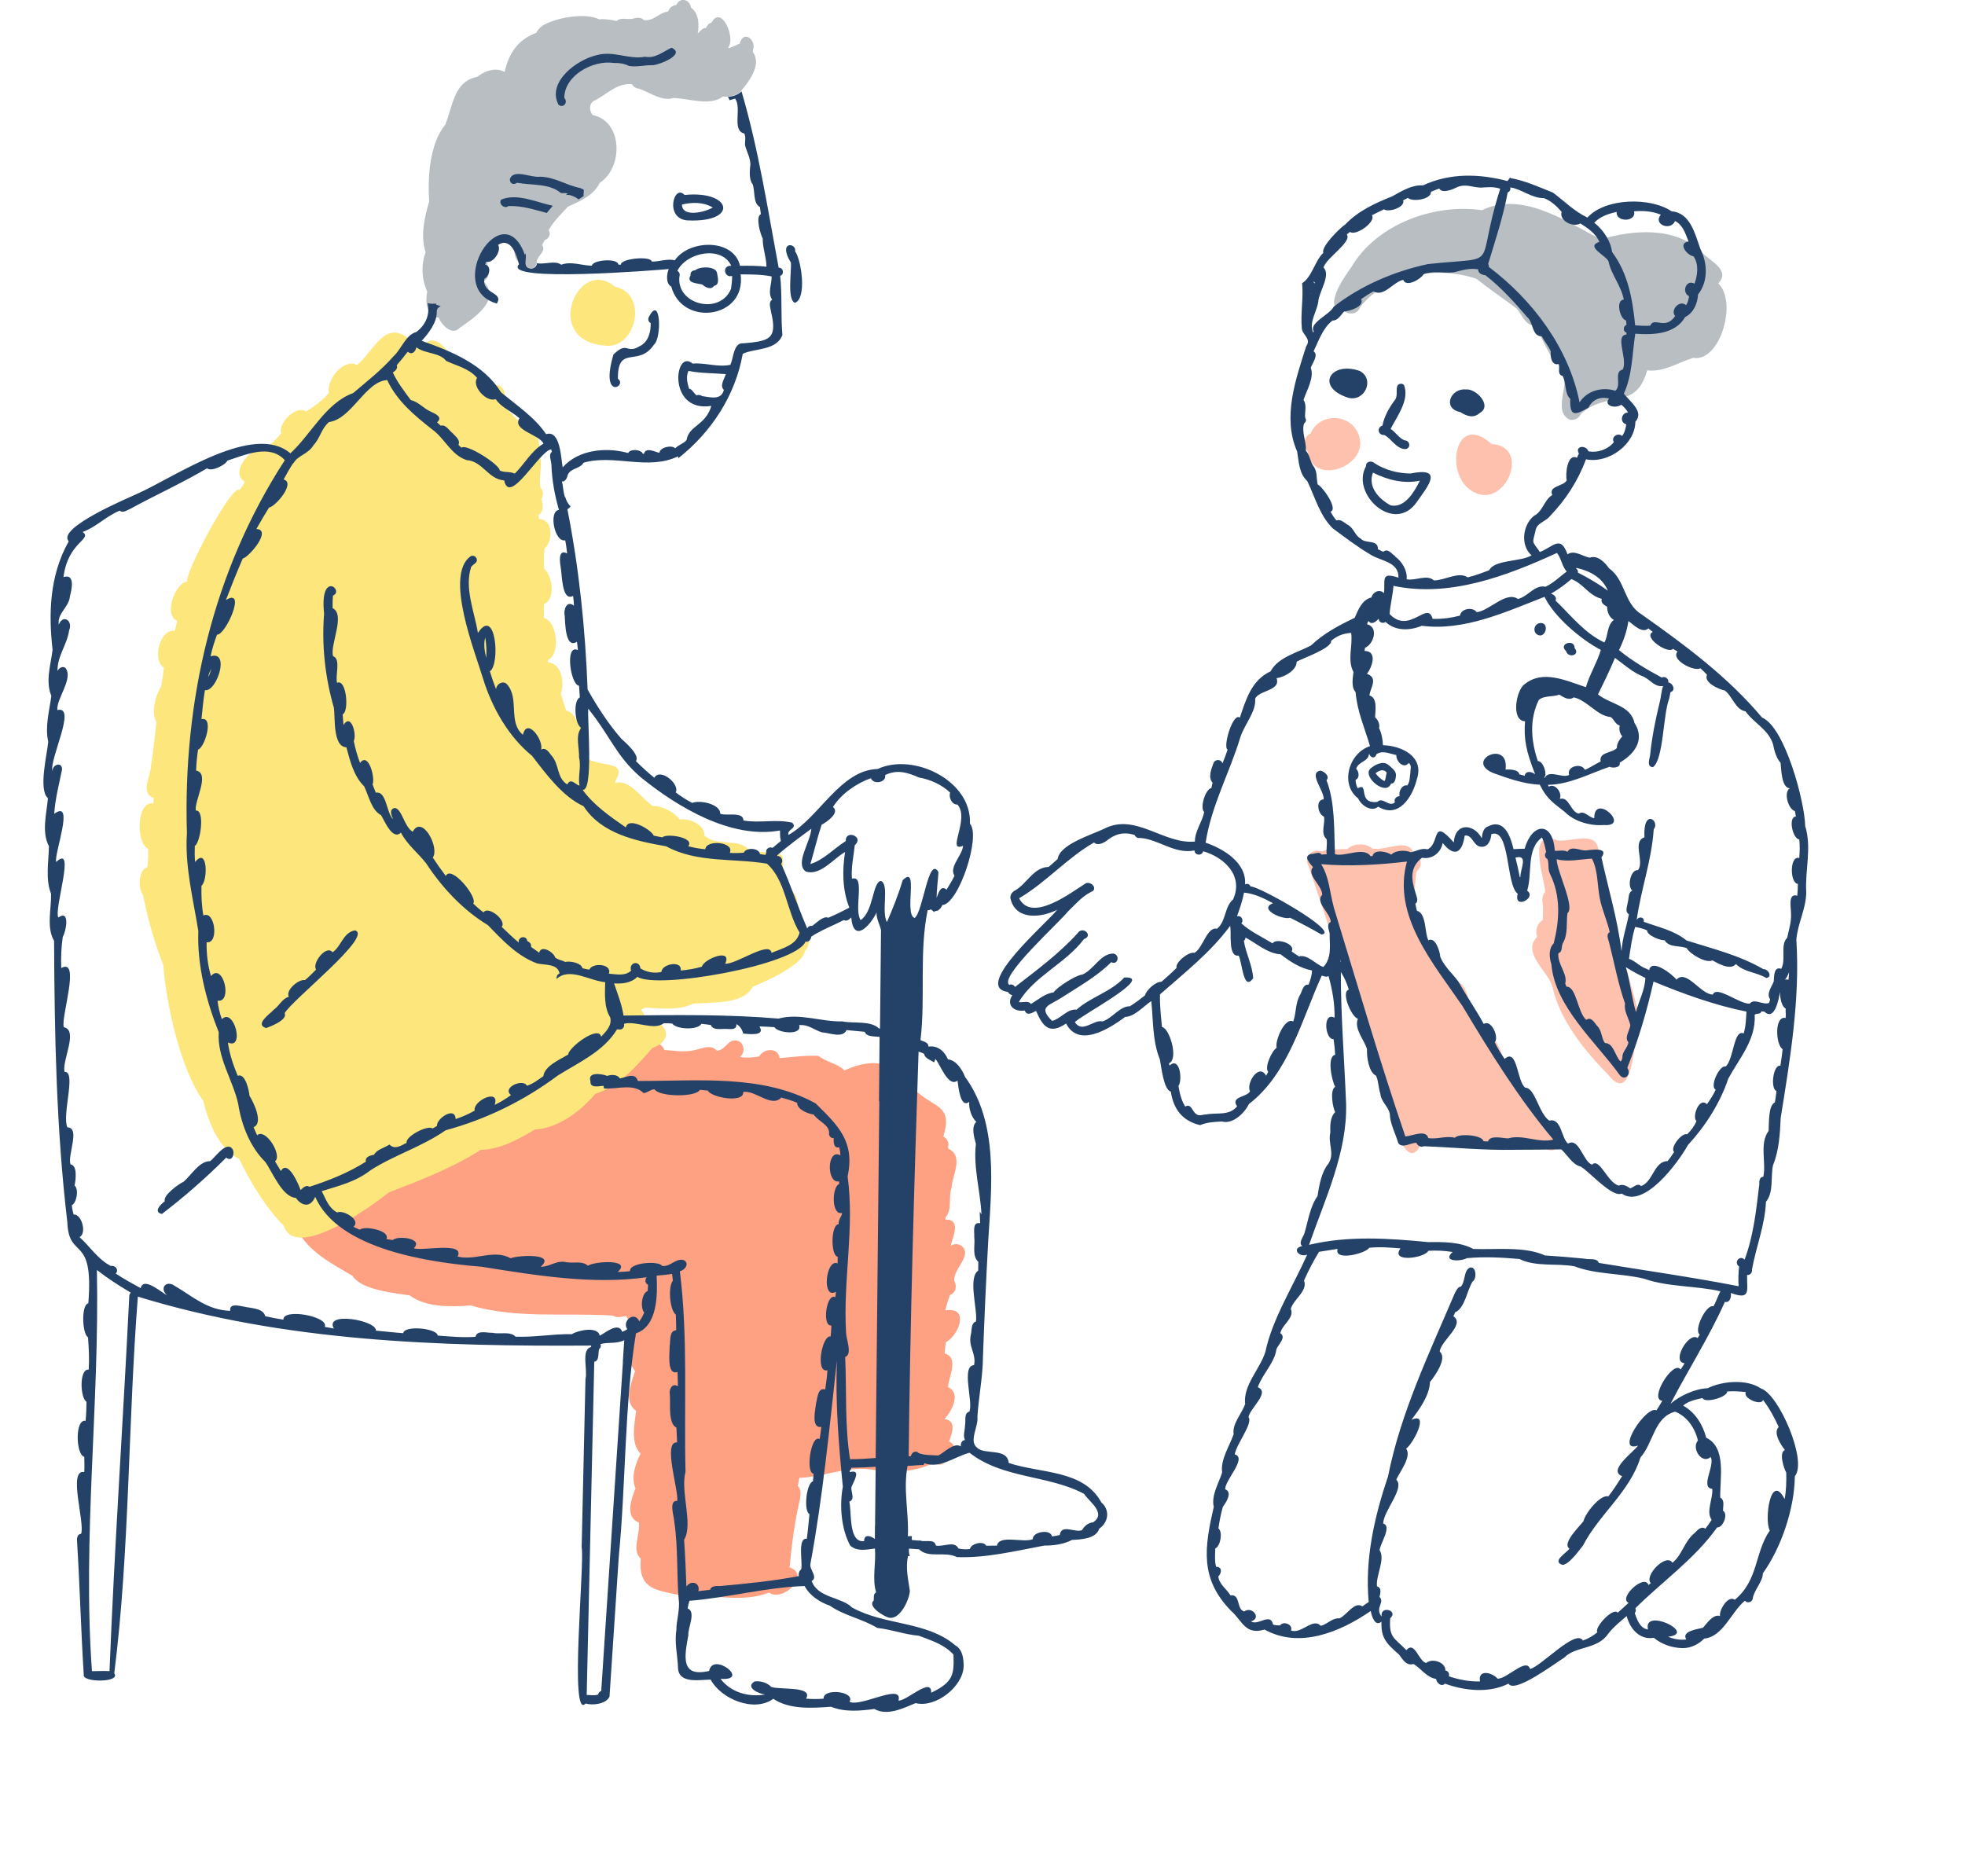
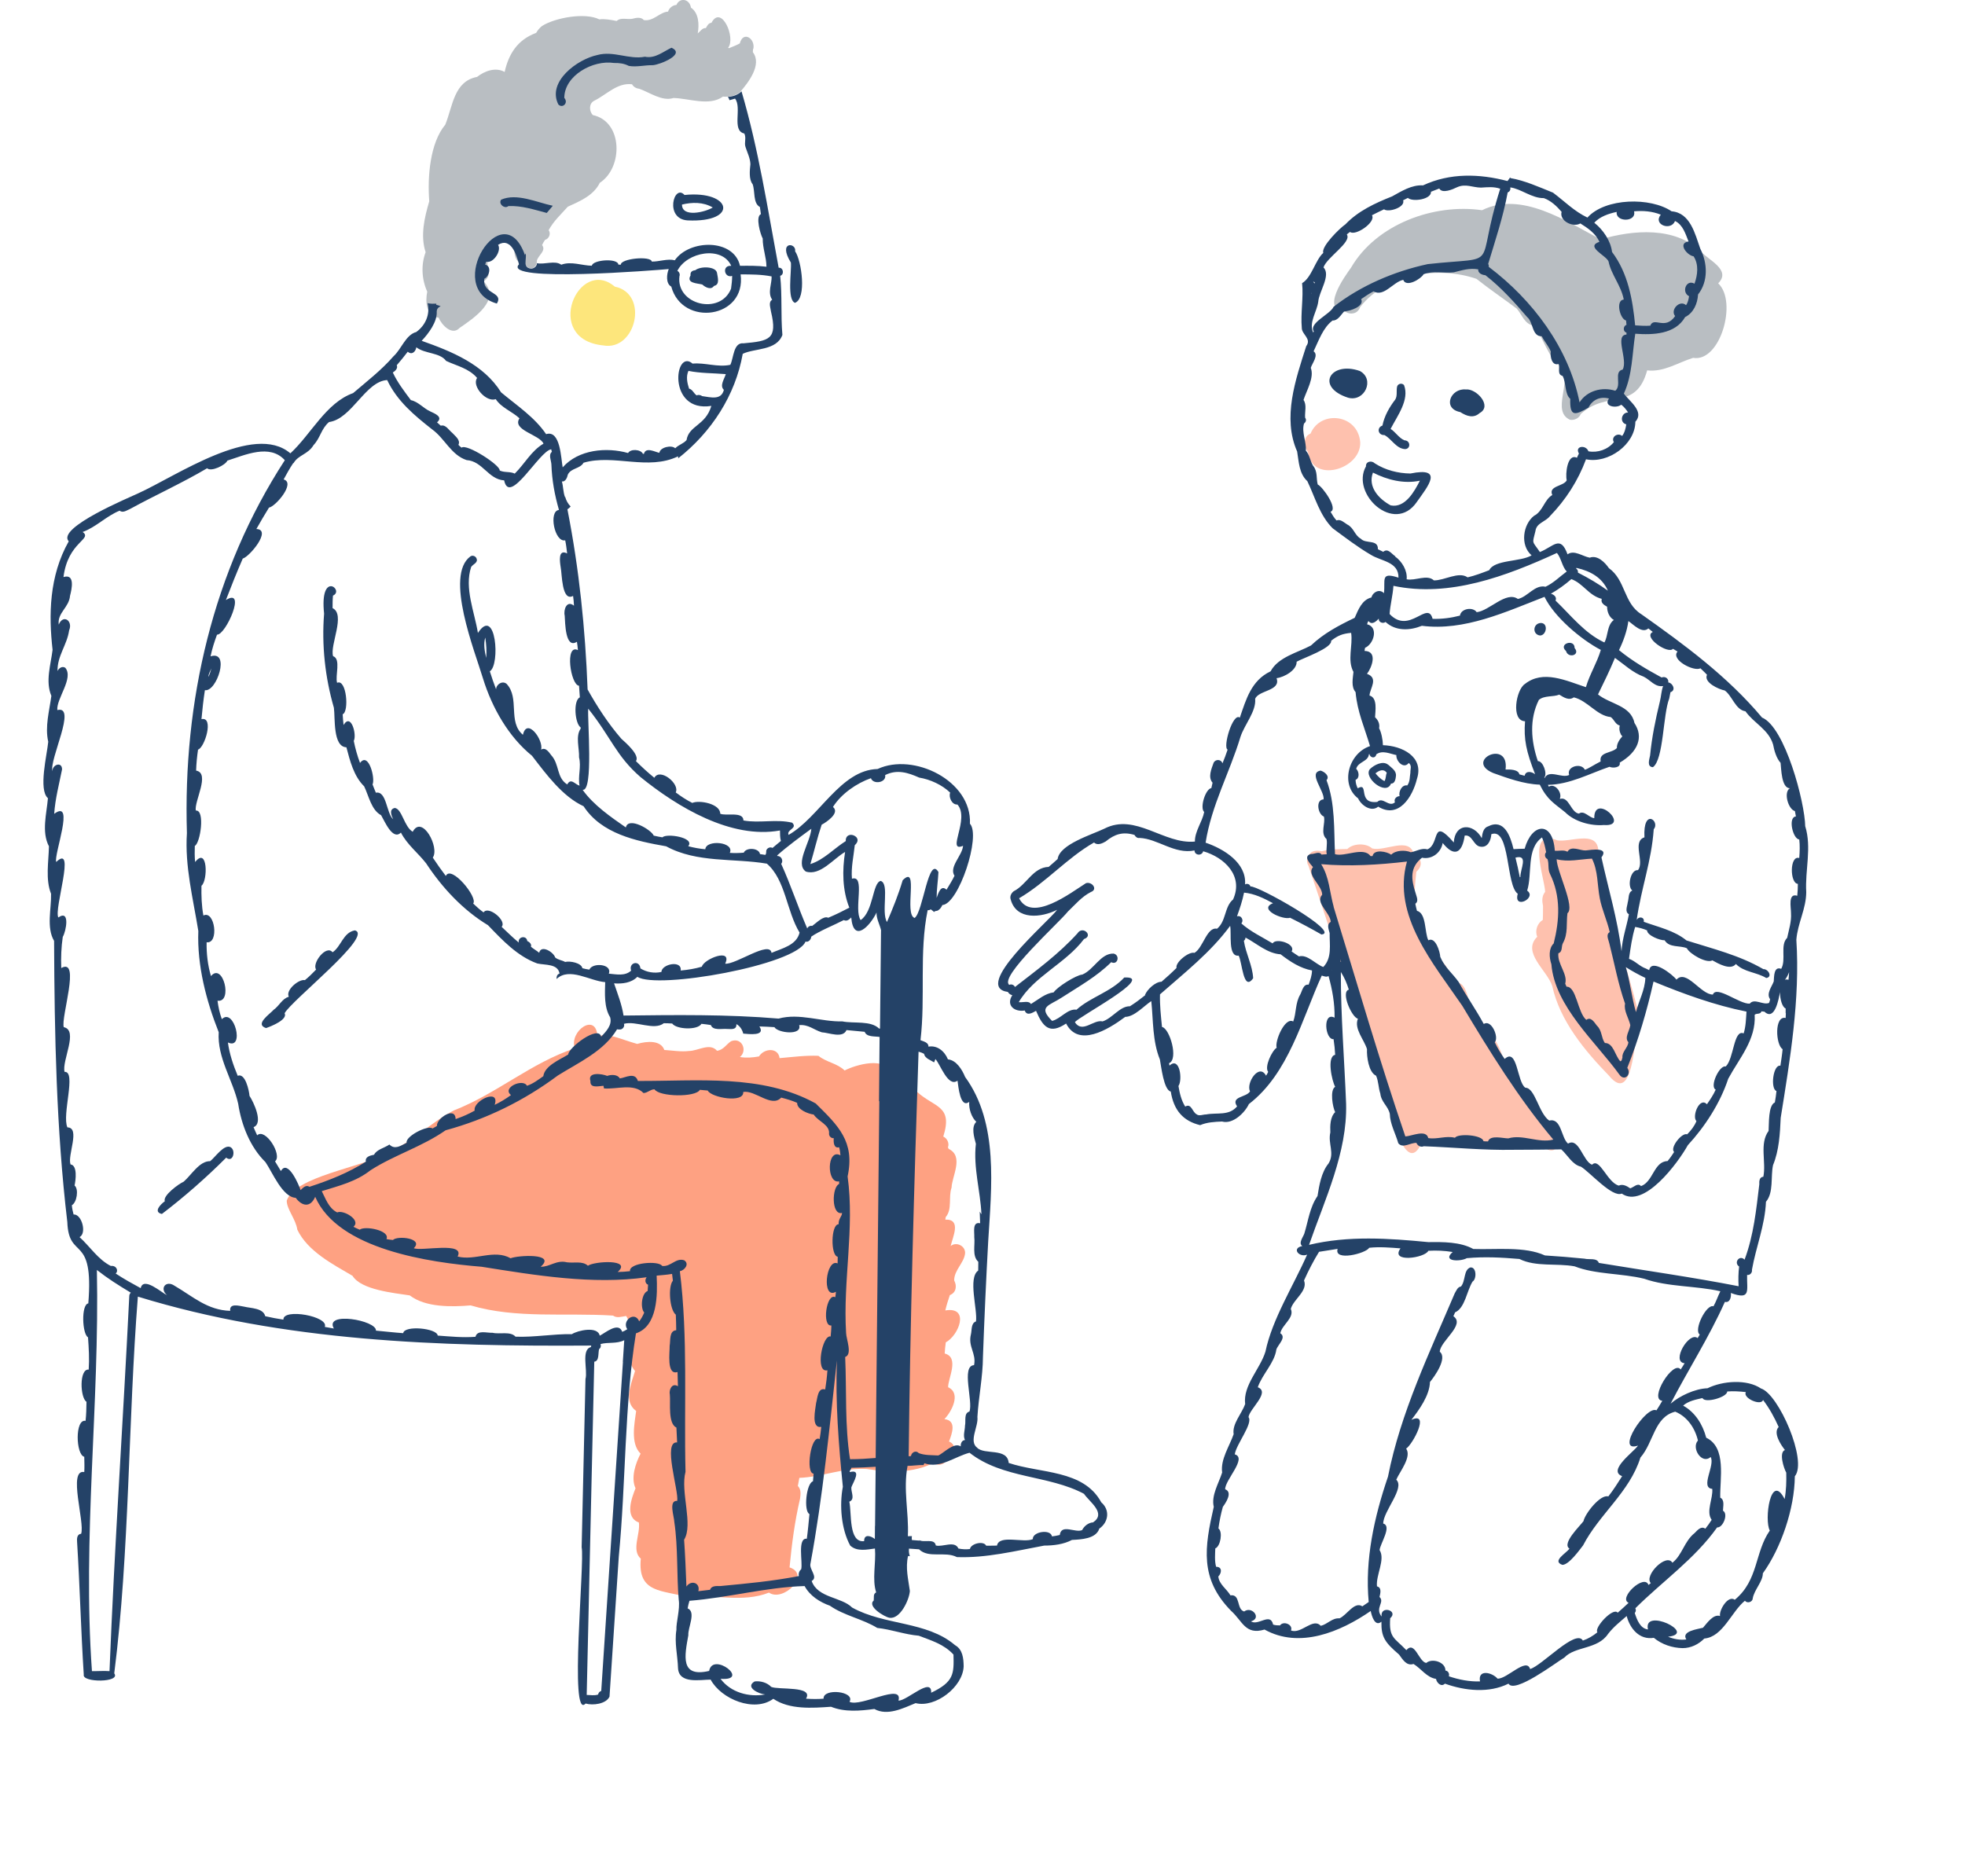
<svg xmlns="http://www.w3.org/2000/svg" id="_レイヤー_2" data-name="レイヤー 2" viewBox="0 0 194.69 185.89">
  <defs>
    <style>
      .cls-1 {
        fill: none;
      }

      .cls-2 {
        fill: #b9bec2;
      }

      .cls-3 {
        fill: url(#_6_dpi_40_5);
      }

      .cls-4 {
        fill: #fff;
      }

      .cls-5 {
        fill: #fec1ae;
      }

      .cls-6 {
        fill: #fde67c;
      }

      .cls-7 {
        fill: #244267;
      }

      .cls-8 {
        fill: #fea182;
      }
    </style>
    <pattern id="_6_dpi_40_5" data-name="6 dpi 40% 5" x="0" y="0" width="48" height="48" patternTransform="translate(-850.4 -4682.01) scale(.12)" patternUnits="userSpaceOnUse" viewBox="0 0 48 48">
      <g>
        <rect class="cls-1" x="0" y="0" width="48" height="48" />
        <g>
-           <path class="cls-2" d="M23.24,52.74c3.24.5,6-2.25,5.5-5.5-.31-2.02-1.96-3.68-3.98-3.99-3.24-.5-6,2.26-5.5,5.5.31,2.02,1.96,3.67,3.98,3.98Z" />
          <path class="cls-2" d="M47.24,52.74c3.24.5,6-2.25,5.5-5.5-.31-2.02-1.96-3.68-3.98-3.99-3.24-.5-6,2.26-5.5,5.5.31,2.02,1.96,3.67,3.98,3.98Z" />
          <path class="cls-2" d="M23.24,28.74c3.24.5,6-2.25,5.5-5.5-.31-2.02-1.96-3.67-3.98-3.99-3.24-.5-6,2.26-5.5,5.5.31,2.02,1.96,3.67,3.98,3.98Z" />
          <path class="cls-2" d="M47.24,28.74c3.24.5,6-2.25,5.5-5.5-.31-2.02-1.96-3.67-3.98-3.99-3.24-.5-6,2.26-5.5,5.5.31,2.02,1.96,3.67,3.98,3.98Z" />
          <path class="cls-2" d="M35.24,40.74c3.24.5,6-2.25,5.5-5.5-.31-2.02-1.96-3.68-3.98-3.99-3.24-.5-6,2.26-5.5,5.5.31,2.02,1.96,3.67,3.98,3.98Z" />
          <path class="cls-2" d="M11.24,40.74c3.24.5,6-2.25,5.5-5.5-.31-2.02-1.96-3.68-3.98-3.99-3.24-.5-6,2.26-5.5,5.5.31,2.02,1.96,3.67,3.98,3.98Z" />
          <path class="cls-2" d="M35.24,16.74c3.24.5,6-2.25,5.5-5.5-.31-2.02-1.96-3.67-3.98-3.99-3.24-.5-6,2.26-5.5,5.5.31,2.02,1.96,3.67,3.98,3.98Z" />
          <path class="cls-2" d="M11.24,16.74c3.24.5,6-2.25,5.5-5.5-.31-2.02-1.96-3.67-3.98-3.99-3.24-.5-6,2.26-5.5,5.5.31,2.02,1.96,3.67,3.98,3.98Z" />
        </g>
        <g>
          <path class="cls-2" d="M-.76,52.74c3.24.5,6-2.25,5.5-5.5-.31-2.02-1.96-3.68-3.98-3.99-3.24-.5-6,2.26-5.5,5.5.31,2.02,1.96,3.67,3.98,3.98Z" />
          <path class="cls-2" d="M-.76,28.74c3.24.5,6-2.25,5.5-5.5-.31-2.02-1.96-3.67-3.98-3.99-3.24-.5-6,2.26-5.5,5.5.31,2.02,1.96,3.67,3.98,3.98Z" />
        </g>
        <g>
          <path class="cls-2" d="M23.24,4.74c3.24.5,6-2.26,5.5-5.5-.31-2.02-1.96-3.68-3.98-3.99-3.24-.5-6,2.26-5.5,5.5.31,2.02,1.96,3.67,3.98,3.98Z" />
          <path class="cls-2" d="M47.24,4.74c3.24.5,6-2.26,5.5-5.5-.31-2.02-1.96-3.68-3.98-3.99-3.24-.5-6,2.26-5.5,5.5.31,2.02,1.96,3.67,3.98,3.98Z" />
        </g>
        <path class="cls-2" d="M-.76,4.74c3.24.5,6-2.26,5.5-5.5-.31-2.02-1.96-3.68-3.98-3.99-3.24-.5-6,2.26-5.5,5.5.31,2.02,1.96,3.67,3.98,3.98Z" />
      </g>
    </pattern>
  </defs>
  <g id="_レイヤー_1-2" data-name="レイヤー 1">
    <g>
      <g>
        <path class="cls-4" d="M194.61,167.91c-.06-2.04-1.84-3.38-2.22-5.27.05-.41-.18-.82-.54-.99-1.35-1.79-3.9-2.07-5.87-2.88-3.69-1.87-7.7-1.63-11.68-1.76.2-.36.37-.72.36-1.07,1.8-2.5,3.14-6.39,3.17-9.62,1.28-1.53-1.61-8.16-3.36-8.7-1.38-.94-3.79-.76-5.29-.02-1.26.04-2.8.78-3.66,1.53,1.75-3.38,3.81-6.58,5.38-10.09.47.12.65-.43.59-.88,2.03.74,1.57-.25,1.61-1.79.28.06.54-.24.48-.51.4-2.26,1.29-4.4,1.39-6.74.78-.91.45-2.48.7-3.63.6-1.45.69-3.13.76-4.69.93-5.8,1.93-11.75,1.55-17.64.13-1.65.97-3.05.98-4.72-.13-2.18.56-4.4-.1-6.53-.03-2.39-2-9.85-4.28-10.8-3.4-4.06-7.7-7.23-11.96-10.24-1.76-1.09-1.55-3.38-3.21-4.56-.39-.57-1.14-1.33-1.9-1.04-.69-.12-1.56-.81-2.2-.33-.71-1.96-1.39-.76-2.74-.23-.78-1.15-.77-.75-.44-2.08.1-.81.98-.9,1.44-1.48,1.56-1.61,2.78-3.5,3.57-5.63,2.18.46,4.87-1.45,4.89-3.72.82-.89-.27-1.79-.9-2.5.89-.32,1.63-.95,2.08-2.61,1.65.19,3.04-.77,4.55-1.24,2.7.46,4.41-5.57,2.5-7.37,1.27-1.26-.76-2.2-1.61-3.03-.05-.13-.11-.26-.18-.39-.51-1.44-.99-3.56-2.84-3.7-2.07-1.41-6.56-1.35-8.34.62-1.32-.63-2.25-1.6-3.41-2.47-1.39-.56-2.8-1.2-4.21-1.44-.01-.02-.02-.05-.04-.07-.08.13-.17.24-.26.36-2.78-.73-5.7-.82-8.37.43-1.11-.07-2.12.57-3.06,1.09-1.69.67-3.36,1.44-4.63,2.77-.54.36-2.43,2.21-2.19,2.83-.79.7-1.14,2.43-2.1,3,.15,1.42-.16,2.98-.03,4.43-.01.65,1,1.07.44,1.81-1.06,3.32-2.38,7.09-.9,10.44.17,1.03.19,2.19,1.01,2.94.76,1.58,1.23,3.4,2.51,4.67,1.24.91,2.47,1.86,3.79,2.63,1.03.64,2.76.68,2.73,2.26-1.83-.6-1.28.23-1.44,1.54-.43-.46-1.1-.12-1.24.42-.94.24-1.29,1.19-1.66,2.02-1.55.74-3.07,1.54-4.33,2.74-1.33.71-3.25,1.15-4,2.56-1.92.91-2.43,2.79-3.05,4.59-.69-.54-1.71,2.94-1.21,3.17-.15.46-.32.91-.51,1.36-.12-.42-.7-.44-.88-.05-.21.6-.58,1.42-.1,1.97-.04.18-.08.36-.12.53-.58.08-1.17,1.96-.71,2.37-.19.99-.93,1.89-.92,2.93-3.07.3-5.88-2.87-8.97-1.28-1.24.6-4.44,1.55-4.63,3.01-.29.26-.59.53-.89.78-1.56.05-2.17,1.76-3.46,2.41-.25.19-.41.51-.3.82.56,2.08,3.04,1.81,4.6,1.02-.85,1.17-8.49,7.65-4.88,8.14.09.16.25.29.44.32-.65,1,.2,1.69,1.23,1.52.2.57.76.24,1.12.03.68,1.6,1.34,2.36,2.98,1.26,1.21,2.36,4.09.66,5.86-.66.91,0,1.92-1.15,2.58-1.56.2,1.92.11,3.96.85,5.78.13.66.38,3.03,1.08,3.18.29,1.85,1.22,2.92,2.91,3.33.67-.29,1.44-.33,2.17-.36,1.05.3,2.24-.84,2.66-1.73,3.95-3.04,5.25-8.41,7.22-12.73.21.06.47.18.67.04.38,1.36.62,2.71.6,4.13-1.2-.63-.96,2.2-.1,2.13.08.51.13,1.03.16,1.55-.86.16-.32,2.61,0,3.17-.55.31-.25,2.03,0,2.51-.5.47-.51,1.36-.48,2.01-.26,1.13.46,2.04-.18,3.08-.71.86-.93,2.19-1.09,3.22-.78,1.14-.91,2.44-1.31,3.73-.14.38-.6.94-.2,1.23-1.09.21-.32,1.17.48.85-1.38,3.13-3.46,6.39-4.13,9.61-.53,1.73-2.24,3.34-2.01,5.2-.34.95-1.31,1.97-1.14,2.98-.42,1.21-1.32,2.5-1.14,3.8-.34,1.07-1.1,2.28-.83,3.4-.23,1-.43,1.94-.56,2.84-3.49-.62-7.04-.75-10.59-.92.73-.67.79-1.75-.02-2.44-1.77-3.23-6.02-2.82-9.16-3.88-.13-1.54-2.4-.76-3.13-1.51,0,0,.02.01.03.02-.9-.63.12-2.12,0-3.07.12-2,.54-3.96.54-5.98.14-3.81.31-7.62.52-11.42.32-5.35,1.06-11.7-2.29-16.29-.29-.72-.87-1.66-1.7-1.74-.34-.83-1.07-1.41-1.93-1.26.02-.42-.49-.51-.79-.64.51-4.25-.15-8.69.72-12.88.11.01.23-.02.31-.09.11.11.23.15.32.28.07-.16.31-.07.44-.2.19-.12.29-.3.39-.5,1.61-.09,3.85-6.86,2.73-8.06.2-4.26-5.59-7.08-9.15-5.42-3.67.09-5.78,4.8-8.82,6.53-.23-.54.94-.63.36-1.21-1.57-.38-3.24.07-4.83-.22-.01-.93-1.72-.41-2.3-.67.01-.98-2.05-1.38-2.77-1.07-.58-.29-1.12-.65-1.64-1.04.43-.85-1.56-2.47-2.12-1.45-.64-.52-1.24-1.07-1.82-1.65.41-.6-1.02-1.83-1.45-2.22-1.31-1.51-2.42-3.23-3.34-4.88-.23-6.02-.84-11.95-2-17.85.12-.08.23-.18.32-.28-.26-.26-.44-.59-.54-.95,0,0,0,.01-.02.02-.19-.5-.17-1.1-.31-1.55.35.05.53-.38.59-.68.32-.67,1.21-.56,1.56-1.18,3.01-.88,6.36.81,9.36-.63.01.06.02.13.02.19,3.29-2.59,5.66-6.23,6.39-10.35,1.17-.57,3.34-.29,3.93-1.87-.17-1.95-.01-3.91-.22-5.86.43-.12.32-.85-.15-.8-1.11-5.93-1.98-11.69-3.68-17.48-.04.04-.08.08-.13.11.77-.9,2.23-2.71,1.28-3.97.01-.11.02-.21.02-.32.21-1.03-1.01-1.83-1.34-.55-.34.19-.7.32-1.06.47-.03-.01-.07-.02-.1-.03.79-.99-.67-4.33-1.65-2.48-.3.02-.42.29-.55.52-.36-.03-.55.33-.81.53.16-.86.11-2.03-.67-2.55-.14-.89-1.12-1.03-1.44-.27-.38.02-.72.31-.83.66-.85.06-1.44.99-2.4.84-.27-.33-.78-.23-1.13-.13-.5.1-1.16-.17-1.56.22-.57-.11-1.16-.23-1.72-.16-1.4-.7-4.34-.18-5.67.65-.23.18-.43.41-.59.69-1.87.69-2.73,2.12-3.12,3.87-.89-.5-1.99-.1-2.73.49-2.3.44-2.4,2.87-3.15,4.73-1.51,1.81-1.78,5.14-1.59,7.6-.47,1.59-.9,3.4-.36,5.04-.47,1.26-.39,2.69.16,3.91-.11.53-.13,1.23.08,1.77-.02.88-.47,1.68-1.19,2.21-.34.09-.61.3-.85.57-2.27-1.6-3.26,1.29-4.95,2.73-1.37-.71-3.08,1.5-2.8,2.77-.64.74-1.43,1.34-2.27,1.84-.93-.68-2.79,1.09-2.47,2.18-.32.37-.67.73-1.04,1.06-3.97-.68-10.02,3.41-13.14,4.82-.85.41-8.15,3.42-6.91,4.77-1.95,3.45-1.99,7.31-1.6,10.75-.18,1.48-.73,3.13-.12,4.56-.2,1.49-.65,3.05-.31,4.55-.11,1.24-1,4.77-.03,5.59-.13,1.54-.65,3.34.1,4.77-.03,1.52-.36,3.28.21,4.7.04,1.5-.48,3.35.3,4.67.04,9.29.22,18.65,1.31,27.85.14,3.89,2.65,1.06,2.08,8.07-.72.11-.61,3.04-.03,3.36.08,1.06.14,2.13.07,3.2-.96-.1-.85,2.81-.22,3.19-.01.63-.02,1.26-.09,1.89-1.07-.22-.97,3.36-.13,3.56.01.51.03,1.01,0,1.51-1.65-.3.08,5-.31,6.12-.42.03-.43.5-.4.83.14,2.29.24,4.6.34,6.92-5.26,3.69-8.93,9.92-7.75,16.19.59.03,1.03.67.85,1.23.97.96,1.69,2.16,2.75,3.04.92.26,2.8.68,2.28,2,.26.17.53.34.8.5.63-1.02,1.83-.2,2.51.34,1.35.6,3.03.48,4.26,1.24,2.05.3,4.11.51,6.16.77-.01,0-.02,0-.04,0,.02,0,.04,0,.07,0,0,0,0,0,0,0,.28.04.58.08.81.25,5.82-.88,11.64-1.47,17.47-.49,9.12.28,17.95-2.05,26.92-3.26,6.37-2.03,12.62.15,19.05.1,7.94-.57,15.91-1.11,23.89-.86,11.88.79,23.71,2.09,35.6,2.71,9.59.95,19.26,4.41,28.7.79,2.16-.07,4.39-.13,6.56-.42,1.64.66,4.26-.96,5.49-2.03,2.67-.3,4.68-2.25,6.08-4.38,3.19-.49,3.09-4.33,3.48-6.82,1.05-.45.79-1.81.72-2.71ZM177.27,96.33c-.01.25-.03.51-.06.76-.14-.05-.25-.05-.35,0,.18-.23.31-.49.41-.76ZM130.23,28.1c-.03-.07-.07-.14-.12-.2.05.03.1.05.16.07-.01.04-.02.09-.04.13ZM131.97,96.15s0-.02.01-.03c0,0,0,.02,0,.03,0,0,0,0-.01,0ZM58.54,133.46c-1,.25-.3,2.31-.54,3.16-.13,5.56-.25,11.12-.38,16.68.11.47,0,2.47-.11,4.89-.77-.19-1.55-.36-2.33-.46-5.51-.58-11.01-1.76-16.51-2.16-.57.97-2.36.84-3.15.23-.48,0-.95,0-1.43.01-1.72,1.31-4.22.11-6.09-.22-1.09.63-2.67.5-3.91.42-.82.68-2.13.23-3.14.41-1.55.11-3.93,1.61-5.08.07-1.27.18-2.53.51-3.75.99.7-9.57.78-19.47,1.53-29.01,14.49,4.46,29.91,4.95,44.92,4.85-.01.05-.02.1-.03.15ZM67.26,159.07c-1.21.02-2.43.13-3.48.17-.94.04-1.87-.07-2.79-.24.11-1.6.21-3.2.32-4.8.6-6.18.58-12.69,1.26-18.84.08.18.19.36.34.52-.34,1.19-1.21,3,.11,3.96-.16,1.24-.59,3.22.44,4.23-.5.96-.99,2.4-.5,3.43-.38.95-1.11,2.86.33,3.39.17,1.13-.77,2.74.19,3.59-.3,3.07,1.64,3.12,3.75,3.59.01.14.02.28.03.41.03.18.03.38.02.57ZM83.33,149.48c-.72.04-1.45.1-2.19.2.17-1.18.33-2.36.48-3.54.57-.12,1.15-.25,1.73-.35.05.5.09.99.14,1.49-.13.68-.18,1.44-.16,2.2ZM87.19,101.92s-.06,0-.09,0c-.83-.82-2.51-.48-3.63-.71-2.12.05-4.24-.85-6.33-.28-4.37-.37-8.78-.37-13.19-.33-.12-.17-.23-.36-.33-.54.13-.05.26-.11.37-.2,1.56.09,3.35.3,4.79-.39,1.74-.14,4.99.1,5.88-1.68,1.3-.53,4.96-2.12,5.17-3.56.29-.27.43-.68.39-1.05.09-.1.15-.23.16-.36.82-.57,2.3-1.16,3.22-1.64.29.15.52-.04.74-.26.22,2.6,1.86.85,2.51-.49-.05.56.34,1.25.45,1.78-.03,3.24-.07,6.48-.1,9.72ZM156.34,56.74c.03-.18-.06-.34-.2-.43.03-.01.05-.02.08-.04,1.36.31,2.52.95,3.09,2.25-.94-.68-1.93-1.26-2.97-1.79ZM191.74,167.17c.03-.26.06-.51.1-.77.08.17.15.33.22.5-.14.07-.24.16-.32.27Z" />
        <path class="cls-4" d="M78.76,30.01c1.19-.42.66-4.19.02-5.11.16-.86-1.76-1.06-.42,1.12.08.85-.4,3.7.41,3.99Z" />
      </g>
      <g>
        <path class="cls-8" d="M93.68,133.03c1.35-.72,2.43-3.59-.02-3.18.12-.51.28-1.02.45-1.52.65-.25.71-.94.43-1.45-.01-1.03.98-1.73,1.08-2.69.05-.73-.87-1.19-1.43-.72.2-.9,1.1-2.68-.53-2.62.01-.08.02-.17.04-.25.67-.77.25-1.99.58-2.92.04-1.14,1.25-3.1-.29-3.84-.02-.05-.05-.11-.07-.15.16-.4-.07-.89-.46-1.07.98-3.12-.88-2.84-2.62-4.45.18-1.34-1.8-1.19-2.6-1.85-.5-1.66-3.42-.83-4.55-.25,0,0,0,0-.01,0-.72-.71-1.83-.82-2.59-1.45-1.28-.05-2.5.11-3.85.23-.13-1.07-1.52-1-2.04-.17-.62.12-1.27.16-1.89.06.78-.63.2-1.99-.87-1.57-.49.31-.75.87-1.4.95-.7-.83-1.89.02-2.77.02-.8.1-1.65-.05-2.45-.1-.34-.96-1.65-.9-2.69-.6-1.93-.55-2.76-1.09-3.94-.75-.11-2.43-2.83-.51-2.24,1.19-4.29,1.41-7.76,4.51-11.98,6.15-2.39,1.24-4.25,3.29-6.79,4.27-2.35,1.41-8.93,2.23-9.77,4.67,0,.86.9,1.83,1.05,2.88,1.03,2.14,3.49,3.41,5.47,4.57.85,1.4,4.13,1.7,5.67,1.94,1.56,1.2,4.15,1.15,6.03.99,4.52,1.34,9.41.71,14.11,1.01.38.28.86.1,1.3.04,1.11,1.72-.46,3.87.88,5.45-.34,1.19-1.21,3,.11,3.96-.16,1.24-.59,3.22.44,4.23-.5.96-.99,2.4-.5,3.43-.38.95-1.11,2.86.33,3.39.17,1.13-.77,2.74.19,3.59-.34,3.49,2.22,3.08,4.63,3.82,2.7-.33,5.45.58,8.07-.46,1.41.97,4.2-1.77,2.04-2.5.22-2.31.51-4.55,1.04-6.81.06-.44.12-.91-.22-1.26.05-.27.1-.53.15-.8,2.26-.09,4.36-1.03,6.68-.88,2.21.35,4.62.43,6.62-.61.44.37,1.17.17,1.37-.43.88-.11.98-1.37.16-1.68.28-.75.8-2.09-.46-2.22.66-.67,1.72-2.54.37-3.16-.02-.86,1.15-2.96-.34-3.34.02-.38.06-.75.11-1.12Z" />
        <path class="cls-3" d="M194.61,167.91c-.06-2.04-1.84-3.38-2.22-5.27.05-.41-.18-.82-.54-.99-1.35-1.79-3.9-2.07-5.87-2.88-4.34-2.19-9.11-1.48-13.76-1.88-6.17-.54-12.45-1.18-18.57.07-1.6,2.94-11.69,6.29-13.88,3.03h0c-.24-.29-.45-.6-.51-.98-.37-.04-.74-.09-1.1-.15-.87-9.42-11.58,2.49-17.07-6.4-6.43-1.42-13.11-.86-19.62-1.85-3.42-.52-6.77-1.93-10.27-1.64-3.62.61-7.13.2-10.84.81-.05.39-.23.76-.4,1.1-.12.23-.25.46-.39.69.15,1.42.86,2.72,1.07,4.11,3.42.92,14.41,3.1,10.44,8.4-1.79,1.52-4.44,1.13-6.64,1.29-3.98.23-7.56-1.29-11.24-2.34-.44-4.98-5.89-3.93-9.44-3.81-2.91.12-5.72-1.13-8.6-1.52-5.51-.58-11.01-1.76-16.51-2.16-.57.97-2.36.84-3.15.23-.48,0-.95,0-1.43.01-1.72,1.31-4.22.11-6.09-.22-1.09.63-2.67.5-3.91.42-.82.68-2.13.23-3.14.41-1.55.11-3.93,1.61-5.08.07-8.78,1.22-17.37,10.27-15.66,19.42.59.03,1.03.67.85,1.23.97.96,1.69,2.16,2.75,3.04.92.26,2.8.68,2.28,2,.26.17.53.34.8.5.63-1.02,1.83-.2,2.51.34,1.35.6,3.03.48,4.26,1.24,2.05.3,4.11.51,6.16.77-.01,0-.02,0-.04,0,.02,0,.04,0,.07,0,0,0,0,0,0,0,.28.04.58.08.81.25,5.82-.88,11.64-1.47,17.47-.49,9.12.28,17.95-2.05,26.92-3.26,6.37-2.03,12.62.15,19.05.1,7.94-.57,15.91-1.11,23.89-.86,11.88.79,23.71,2.09,35.6,2.71,9.59.95,19.26,4.41,28.7.79,2.16-.07,4.39-.13,6.56-.42,1.64.66,4.26-.96,5.49-2.03,2.67-.3,4.68-2.25,6.08-4.38,3.19-.49,3.09-4.33,3.48-6.82,1.05-.45.79-1.81.72-2.71ZM191.74,167.17c.03-.26.06-.51.1-.77.08.17.15.33.22.5-.14.07-.24.16-.32.27Z" />
        <path class="cls-5" d="M162.39,100.58c-1.34-5.45-3.39-10.86-4.04-16.45-.24-1.84-2.81-.65-4.05-.86-3.13-1.26-1.24,3.8-1.21,5.1-.34.43-.31.91-.21,1.4,0,.46,0,.92-.02,1.38-.54.32-.81,1.08-.55,1.67-1.58,1.56,1.01,3.35,1.49,4.9.75,3.43,3.22,6.4,5.61,8.86,2.4,2.94,2.47-3.49,2.86-4.77.16-.39.31-.82.12-1.23Z" />
        <path class="cls-5" d="M154.35,111.97c-.2-.17-.49-.27-.77-.32-.24-.55-.43-1.14-.95-1.42-1.25-1.83-2.61-3.53-3.74-5.44-.51-2.06-2.42-3.64-3.34-5.58-.24-.9-.54-2.27-1.77-1.75,0,0,0,0,0,0,0,0,0,0,0,0-.09-.16-.17-.33-.25-.5.15-.76-.38-1.73-1.17-1.88-1.16-1.36-.95-3.44-2.12-4.68h0s0,0,0,0c-.15-1.34-.07-2.69.09-4.02.79-.7.39-1.46-.25-1.74-.44-1.79-2.85-.24-4.13-.57-.61-.56-1.88-.51-2.46.06-.86.02-1.71.01-2.54.22-.45-.1-1-.09-1.27.37-.22.3-.24.74-.04,1.06.85,2.51,1.68,5.03,2.51,7.55,1.26,3.82,2.55,7.63,3.81,11.44.82,1.23,2.85,12.57,4.79,8.68,4.07.02,8.16-.33,12.23.14,1.02,1.25,2.43-.75,1.38-1.62Z" />
-         <path class="cls-5" d="M146.49,48.95c2.87.93,5.09-4.74,1.29-4.95-3.82-3.51-4.92,3.86-1.29,4.95Z" />
        <path class="cls-5" d="M129.59,44.78c.39,3.19,5.27,1.74,5.18-.95-.22-2.81-3.94-3.23-4.92-.87-.76.3-.69,1.28-.26,1.81Z" />
        <path class="cls-6" d="M59.78,34.23c3.23.58,4.56-5.13,1.13-5.83-3.6-3.04-7.2,5.23-1.13,5.83Z" />
-         <path class="cls-6" d="M79.44,92.28c-.66-1.36.25-4.42-2-4.3.26-4.23.72-3.18-3.18-3.68-.95-1.31-3.21-.38-4.47-1.5.08-1.07-1.52-1.75-2.41-1.59-.59-.73-1.75-1.37-2.69-1.34-1.14-.71-2.22-2.65-3.67-2.3-.03-.03-.07-.06-.1-.09,1.86-2.98-3.81-.44-3.5-4.25,1.43-.15,1.04-2.15-.35-1.94-.18-.38-.53-.8-.97-.89-.2-.56-.38-1.12-.54-1.69.41-1.08.07-2.97-1.26-3.08,0-.08-.01-.15-.02-.23,1.31-.6.9-3.88-.38-4.15,0-.47-.03-.93,0-1.4,1.22-.48.78-2.88.02-3.49-.04-.66-.05-1.33.03-1.99.83-.7.91-2.92-.55-2.94,0-.13-.02-.27-.04-.41.57-.34.41-1.05.3-1.59.21-.35.16-.84-.11-1.12-.22-1.08.25-2.23-.08-3.25-.01-1.24-.21-2.84-1.68-3.06-.86-.52-1.36-1.49-2.26-1.98,1.09-.72.21-2.51-1.07-1.67-1.23-1.04-2.55-1.97-3.75-3.04-.57-.94-1.97-2.46-2.79-.9-.09-.03-.17-.05-.26-.06-.18-.17-.42-.3-.67-.37-2.74-2.69-3.76.61-5.6,2.19-1.37-.71-3.08,1.5-2.8,2.77-.64.74-1.43,1.34-2.27,1.84-.93-.68-2.79,1.09-2.47,2.18-.48.56-1.01,1.07-1.58,1.53-1.2-.45-3.64,2.28-2,3.26-.17.27-.33.56-.53.81-.73-.72-5.5,8.35-5.19,9.06-1.21.11-2.38,3.38-.99,3.9-.07.33-.15.67-.24.99-1.5-.24-2.26,2.95-1.08,3.65-.08.68-.14,1.16-.28,1.88-.54.81-1.02,2.6-.46,3.49-.17,1.47-.31,2.94-.55,4.4,0,.94-1.12,2.64.29,3.15-.01.18-.04.36-.06.54-1.7-.29-1.69,4-.51,4.47.03.61.01,1.22-.07,1.83-.87.21-.95,2.15-.43,2.75.46,2.36,1.12,4.7,2.01,6.96.27,3.78,1.71,10.37,3.95,13.43.57,2.21,1.45,4.64,3.57,5.79,1.17,2.37,2.54,4.7,4.4,6.6,1.19,3.57,8.75-1.96,10.46-3.31,3.13-1.2,6.24-2.4,9.07-4.2,1.93-.04,3.73-1.04,5.35-2.01,2.36-.15,4.51-1.8,6.01-3.54,2.35-.75,4.07-2.74,5.65-4.55,1.96-.64,1.71-2.42-.28-2.76-.37-.25-.61-.66-.82-1.04.13-.05.26-.11.37-.2,1.56.09,3.35.3,4.79-.39,1.74-.14,4.99.1,5.88-1.68,1.3-.53,4.96-2.12,5.17-3.56.61-.57.55-1.72-.38-1.94Z" />
        <path class="cls-2" d="M170.24,28.07c1.32-1.32-.95-2.28-1.71-3.14-2.6-2.5-6.69-2.16-9.95-1.21-3.43-1.82-7.86-4.82-11.74-2.89-4.78-.69-10.47,1.38-12.98,5.69-.62.87-3.12,4.28-.51,4.4.47.28,1.17.19,1.41-.49,2.52-3.27,7.69-4.12,11.53-2.8,1.24.99,2.68,1.97,3.99,2.95.52.59.76,1.54,1.68,1.69,1.04,1.27,1.32,3.06,2.74,4.09,1.07,1.55-1.01,4.35.84,5.23.43.09.94-.16,1.08-.57,2.63-2.39,5.46-.25,6.58-4.32,1.65.19,3.04-.77,4.55-1.24,2.7.46,4.41-5.57,2.5-7.37Z" />
        <path class="cls-2" d="M74.64,4.85c.21-1.03-1.01-1.83-1.34-.55-.34.19-.7.32-1.06.47-.03-.01-.07-.02-.1-.03.79-.99-.67-4.33-1.65-2.48-.3.02-.42.29-.55.52-.36-.03-.55.33-.81.53.16-.86.11-2.03-.67-2.55-.14-.89-1.12-1.03-1.44-.27-.38.02-.72.31-.83.66-.85.06-1.44.99-2.4.84-.27-.33-.78-.23-1.13-.13-.5.1-1.16-.17-1.56.22-.57-.11-1.16-.23-1.72-.16-1.4-.7-4.34-.18-5.67.65-.23.18-.43.41-.59.69-1.87.69-2.73,2.12-3.12,3.87-.89-.5-1.99-.1-2.73.49-2.3.44-2.4,2.87-3.15,4.73-1.51,1.81-1.78,5.14-1.59,7.6-.47,1.59-.9,3.4-.36,5.04-.47,1.26-.39,2.69.16,3.91-.2.96-.12,2.47,1.13,2.58.3.73,1.34,1.82,2.08,1.01,1.41-.97,4.15-2.78,2.38-4.6,1.23-.92-.46-1.16,1.04-3.9.31-.18.71-.07,1.06-.1.24.35.65.46,1.01.37-.17.79-.04,1.94,1.01,1.84.03.18.14.35.31.43,0,0,0,0,0,0,.49.24.89-.23.84-.7.14-.55.95-.97.52-1.55.08-.18.18-.35.29-.51.4-.11.61-.63.36-.96.47-.89,1.25-1.6,1.9-2.33,1.23-.56,2.55-1.11,3.17-2.37,2.31-1.49,2.31-6.07-.7-6.71-.36-.39-.4-1.13.13-1.41,1.23-.6,2.29-1.82,3.76-1.64.16.28.44.42.73.45,1.04.37,2.25,1.27,3.38.91,1.55.04,3.56.84,4.9-.14.58.06,1.22-.06,1.68-.43.77-.89,2.24-2.71,1.28-3.97.01-.11.02-.21.02-.32Z" />
        <g>
          <path class="cls-7" d="M140.36,49.76c1.14-1.6,2.73-3.52-.62-2.84-1.24-.02-2.48-.33-3.53-1.01-.31-.31-.91-.19-.87.3-1.54,2.72,2.79,6.77,5.03,3.54ZM137.81,50.09c-1.22-.65-2.31-1.86-1.78-3.26,1.42.72,3.06,1.14,4.65.8-.53,1.05-1.46,2.73-2.88,2.45Z" />
          <path class="cls-7" d="M144.68,40.83c.64.42,1.33.64,1.92.1,1.3-.7-.34-2.46-1.37-2.34-1.51-.14-2.35,1.88-.56,2.24Z" />
          <path class="cls-7" d="M134.73,36.76c-2.9-1.02-4.46,1.58-1.16,2.65,1.64.45,2.68-1.83,1.16-2.65Z" />
          <path class="cls-7" d="M137.15,43.1c.73.38,1.16,1.34,2.05,1.4.59,0,.57-.86-.05-.87-.54-.22-.88-.82-1.37-1.13.66-1.29,1.89-2.88,1.33-4.34-.2-.24-.62-.15-.69.16-.09.41.05.9-.18,1.27-.59.77-1.08,1.63-1.27,2.58-.59.2-.44.96.18.94Z" />
          <path class="cls-7" d="M178.86,81.9c-.03-2.39-2-9.85-4.28-10.8-3.4-4.06-7.7-7.23-11.96-10.24-1.76-1.09-1.55-3.38-3.21-4.56-.39-.57-1.14-1.33-1.9-1.04-.69-.12-1.56-.81-2.2-.33-.71-1.96-1.39-.76-2.74-.23-.78-1.15-.77-.75-.44-2.08.1-.81.98-.9,1.44-1.48,1.56-1.61,2.78-3.5,3.57-5.63,2.18.46,4.87-1.45,4.89-3.72.93-1.01-.61-2.04-1.14-2.79.85-1.85.82-3.93,1.13-5.93,1.75.13,3.96.06,4.94-1.65.84-.42,1.23-1.34,1.28-2.24,1.03-1.3.94-3.13.22-4.54-.51-1.44-.99-3.56-2.84-3.7-2.07-1.41-6.56-1.35-8.34.62-1.32-.63-2.25-1.6-3.41-2.47-1.39-.56-2.8-1.2-4.21-1.44-.01-.02-.02-.05-.04-.07-.08.13-.17.24-.26.36-2.78-.73-5.7-.82-8.37.43-1.11-.07-2.12.57-3.06,1.09-1.69.67-3.36,1.44-4.63,2.77-.54.36-2.43,2.21-2.19,2.83-.79.7-1.14,2.43-2.1,3,.15,1.42-.16,2.98-.03,4.43-.01.65,1,1.07.44,1.81-1.06,3.32-2.38,7.09-.9,10.44.17,1.03.19,2.19,1.01,2.94.76,1.58,1.23,3.4,2.51,4.67,1.24.91,2.47,1.86,3.79,2.63,1.03.64,2.76.68,2.73,2.26-1.83-.6-1.28.23-1.44,1.54-.43-.46-1.1-.12-1.24.42-.94.24-1.29,1.19-1.66,2.02-1.55.74-3.07,1.54-4.33,2.74-1.33.71-3.25,1.15-4,2.56-1.92.91-2.43,2.79-3.05,4.59-.69-.54-1.71,2.94-1.21,3.17-.15.46-.32.91-.51,1.36-.12-.42-.7-.44-.88-.05-.21.6-.58,1.42-.1,1.97-.04.18-.08.36-.12.53-.58.08-1.17,1.96-.71,2.37-.19.99-.93,1.89-.92,2.93-3.07.3-5.88-2.87-8.97-1.28-1.24.6-4.44,1.55-4.63,3.01-.29.26-.59.53-.89.78-1.56.05-2.17,1.76-3.46,2.41-.25.19-.41.51-.3.82.56,2.08,3.04,1.81,4.6,1.02-.85,1.17-8.49,7.65-4.88,8.14.09.16.25.29.44.32-.65,1,.2,1.69,1.23,1.52.2.57.76.24,1.12.03.68,1.6,1.34,2.36,2.98,1.26,1.21,2.36,4.09.66,5.86-.66.91,0,1.92-1.15,2.58-1.56.2,1.92.11,3.96.85,5.78.13.66.38,3.03,1.08,3.18.29,1.85,1.22,2.92,2.91,3.33.67-.29,1.44-.33,2.17-.36,1.05.3,2.24-.84,2.66-1.73,3.95-3.04,5.25-8.41,7.22-12.73.21.06.47.18.67.04.38,1.36.62,2.71.6,4.13-1.2-.63-.96,2.2-.1,2.13.08.51.13,1.03.16,1.55-.86.16-.32,2.61,0,3.17-.55.31-.25,2.03,0,2.51-.5.47-.51,1.36-.48,2.01-.26,1.13.46,2.04-.18,3.08-.71.86-.93,2.19-1.09,3.22-.78,1.14-.91,2.44-1.31,3.73-.14.38-.6.94-.2,1.23-1.09.21-.32,1.17.48.85-1.38,3.13-3.46,6.39-4.13,9.61-.53,1.73-2.24,3.34-2.01,5.2-.34.95-1.31,1.97-1.14,2.98-.42,1.21-1.32,2.5-1.14,3.8-.34,1.07-1.1,2.28-.83,3.4-.92,4.02-1.41,7.12,1.71,10.3,1.15,1.03,1.41,2.43,3.32,1.86,3.45,1.92,7.48.26,10.52-1.84.09.48.42,1.61,1.06,1.06-.03,1.54.36,2.06,1.75,3.26.35.47.73,1.16,1.43.93.77.47,1.31,1.34,2.23,1.48.07.41.53.83.88.47,2.01.72,4.38.96,6.3,0,.59,1.04,4.71-2.09,5.54-2.59,1.07-1.13,3.29-.79,4.32-2.33.53-.69,1.2-1.22,1.85-1.78.33,1.26,1.27,2.39,2.69,2.16.8.66,1.83,1,2.85,1.02.82,0,1.58-.37,2.15-.95,1.85-.16,2.69-2.67,4.03-3.75.2.3.76.15.77-.24.16-.86,1.01-1.68,1-2.47,1.8-2.5,3.14-6.39,3.17-9.62,1.28-1.53-1.61-8.16-3.36-8.7-1.38-.94-3.79-.76-5.29-.02-1.26.04-2.8.78-3.66,1.53,1.75-3.38,3.81-6.58,5.38-10.09.47.12.65-.43.59-.88,2.03.74,1.57-.25,1.61-1.79.28.06.54-.24.48-.51.4-2.26,1.29-4.4,1.39-6.74.78-.91.45-2.48.7-3.63.6-1.45.69-3.13.76-4.69.93-5.8,1.93-11.75,1.55-17.64.13-1.65.97-3.05.98-4.72-.13-2.18.56-4.4-.1-6.53ZM156.22,56.28c1.37.31,2.52.95,3.09,2.25-.94-.68-1.93-1.26-2.97-1.79.03-.18-.06-.34-.2-.43.03-.01.05-.02.08-.04ZM155.68,57.38c1.19.43,1.72,1.63,3.02,1.96-.12.39.21.6.53.78,0,.53.23,1.07.67,1.31-.7.51-.56,1.6-.94,2.23-1.96-.91-3.32-2.69-4.84-4.15.16-.34-.16-.6-.46-.68.72-.41,1.39-.89,2.02-1.44ZM160.18,20.99c-.14,1.05,1.99,1.04,1.72-.05.9-.08,1.8-.01,2.65.33-.81.99,1.01,1.65,1.41.63.78.37,1.04,1.28,1.34,2.03-1.1.15-.18,1.36.5,1.47.53.81.4,1.85.09,2.71-.83-.47-1.32.86-.54,1.24-.05.31-.11.63-.3.89-.61-.57-1.6.46-1.08,1.08-1,1.45-2.11.02-2.46.95-.5.04-1,0-1.5-.03-.25-2.55-.7-5.16-2.29-7.27-.13-1.11-.89-2.21-1.76-2.9.55-.61,1.42-.9,2.21-1.07ZM149.37,19.07c.23-.08.31-.29.27-.5,1.06.14,2.15,1.09,3.32,1.06.71.26,1.27.79,1.76,1.36-.25.9,1.14,1.58,1.86,1.15.75.47,1.5.98,1.89,1.82-1.44.48.65,1.34.9,1.94.26,1.31,1.25,2.39,1.51,3.78-.84.07-.38,1.94.23,2.08.02.14.03.29.04.43-.35.11-.36.68,0,.77,0,.06,0,.13,0,.19-1.21.07.17,2.5-.38,3.47-.93.21-.05,1.55-.73,2.1-1.31-.42-2.81,0-3.54,1.15-1.06-5.37-4.63-10.14-9-13.43.02-.1,0-.2-.05-.3.7-2.32,1.49-4.68,1.93-7.08ZM130.27,27.97s-.02.09-.04.13c-.03-.07-.07-.14-.12-.2.05.03.1.05.16.07ZM129.94,29.04s.01-.01.02-.02c-.01.04-.02.07-.03.11,0-.03,0-.06.01-.09ZM130.61,29.91c.06-1,1.29-2.64.52-3.41.32-1,2.84-2.51,2.31-3.27.1-.09.21-.17.32-.25.53.44,2.6-.97,2.17-1.65.4-.21.8-.4,1.2-.59.43.34,2.14-.2,1.89-.89.15-.08.31-.16.47-.24.44.42,2.34.16,2.29-.61.27-.11.55-.21.82-.32.3.54,1.34.08,1.77-.13.86-.38,1.51.03,2.37.04.67-.04,1.25-.11,1.9.11-2.62,8.24.34,6.65-7.18,7.47-3.33.72-6.64,2.13-9.33,4.23-.34.76-2.49,1.6-1.96,2.45-.02.03-.04.07-.06.1-.46-.98.36-2.04.5-3.05ZM138.26,55.13c-.37-.22-.74-.86-1.21-.45-.19-.09-.34-.17-.53-.26.04-1.01-1.22-.5-1.69-1.04-.62-.33-.68-1.08-1.35-1.41-.31-.19-.66-.56-1.06-.4-.24-.26-.42-.56-.59-.86.79-.28-.81-2.51-1.27-2.7-.17-.6.02-1.29-.47-1.87-.28-.47-.33-1.07-.71-1.49.08-.85-.44-1.81-.18-2.68.24-.19.23-.42.11-.58-.05-.59.19-1.27-.16-1.76.31-.95,1.09-2.22.72-3.18.14-.46.81-1.26.28-1.64.51-1.07.94-2.35,1.88-3.05.53.02.83-.57,1.15-.91.53,0,2.05-.49,1.68-1.21.4-.28.8-.55,1.23-.77,1.02.6,1.95-.94,2.94-1.14.29.79,1.77-.09,2.02-.56.98-.37,2-.07,3.01-.19.8-.2,1.53-.44,2.4-.29-.04.38.39.56.71.58,1.57,1.22,2.93,2.74,4.14,4.15.63.5.45,1.93,1.45,1.9.26.53.67.96.89,1.51-.08.48.1,1.46.78,1.23.15.38-.18,1.05.39,1.19.38.69.19,1.78.76,2.27-.06,1.8.46,1.64,1.79.88.4-.76,1.12-1.15,2.05-.91-.6.78.74,1.01,1.21.61.27.2.49.48.68.77-.68,0-.87,1-.18,1.18-.06.4-.16.82-.41,1.15-.42-.37-1.13.09-.82.61-.59.73-1.59,1.08-2.52.91-.24-.68-1.39-.53-.94.22-.08.14-.14.29-.2.42-.96-.47-1.16,1.65-1.01,2.23-.29.61-1.85.54-1.43,1.46-.81.48-.92,1.61-1.81,2.06-1.09.85-1.41,2.91-.24,3.92-1.1.66-3.67.41-4.2,1.47-.7.27-1.41.54-2.14.71-.89-.62-2.29.32-3.34.3-.68-.63-1.85.07-2.7-.11.09-.86-.46-1.77-1.15-2.26ZM138.06,58.05c5.54,1.17,11.16-.95,16.2-3.26.44.54.51,1.36.97,1.84-.71.52-1.28,1.12-2.1,1.51-1.07-.24-1.77,1.01-2.74,1.21-1.16-.82-2.83,1.18-4.08,1.31-.39-.56-1.56-.36-1.66.34-.88.23-1.8.35-2.71.32-.49-1.89-2.29,1.61-4.26-.48.06-.91.32-1.85.38-2.79ZM113.47,98.61c-.5.4-.98.76-1.52,1.1-.98-.03-1.75,1.2-2.71,1.5-.9-.22-2,1.23-2.74.08.29-.51,8.12-4.61,4.89-4.43-1.3,1.42-3.36,1.95-4.73,3.19-.88-.13-1.57.91-2.42,1.11-1.45-1.44-.26-1.51.95-2.31,1.7-1.1,3.46-2.07,4.91-3.51.64.34.91-.69.24-.85-1.29-.05-1.96,1.61-3.11,2.08-.6.04-2.51,1.24-2.83,1.76-.86.11-1.5.7-2.26,1.16-.18-.35-.76-.16-1.1-.18,0,0-.05,0-.1-.01,1.48-2.55,4.66-3.84,6.46-6.25.97-.32-.13-1.38-.65-.56-1.83,2.02-4.05,3.65-6.19,5.31-.09-.21-.36-.32-.56-.21-1.07-.76,4.92-6.15,5.81-7.27,0,.01-.02.02-.03.03.74-.7,1.38-1.49,2.3-1.96.73-.26.11-1.06-.48-.88-1.51.95-5.37,3.95-6.63,1.5,2.69-1.58,4.75-4,7.43-5.53.32.33.82.09,1.15-.1.89-.73,1.7-.99,2.85-.65.11.2.29.34.5.3,1.8.07,3.48,1.65,5.45,1.24.01.51.74.56.86.08,2.12.61,4.02,2.45,2.96,4.78-.87.72-.67,2.15-1.59,2.9-1.01-.22-1.37,1.9-2.24,2.39-.51-.17-1.92.93-1.77,1.49-.48.48-.98.93-1.49,1.37-.61,0-1.43.77-1.64,1.32ZM129.67,97.57c-.54-.09-.65.61-.84.97-.51.86-.38,1.82-.7,2.68-.83-.48-1.85,1.98-1.64,2.6-.46.28-1.24,1.91-.84,2.39-.06.13-.12.24-.21.38-.69-1.29-2.01.74-1.59,1.55-.34.61-1.96.49-1.28,1.49-.82.96-1.95.59-3.08.8-.27-.01-.68.19-.92-.01-.45-.22-.52-1.14-1.14-.77-.39-.62-.55-1.32-.67-2.04.42-.59.14-2.97-.89-2.02-.01-.08-.03-.16-.04-.24.96-.39.06-3.46-.7-3.59-.11-1.08-.23-2.18-.2-3.23,2.42-2.13,5.03-4.17,6.95-6.79.16.73-.24,3.1.84,2.95.35.55.45,3.66,1.44,2.24-.06-1.27-.73-2.44-.92-3.71.12-.09.16-.2.16-.32,1.12.59,2.17,1.58,3.48,1.66.95.73,1.95,1.39,3.11,1.6,0,.48-.17.95-.33,1.4ZM131.97,96.15s0-.02.01-.03c0,0,0,.02,0,.03,0,0,0,0-.01,0ZM132.14,89.85c-.4-1.43-.43-2.94-1.24-4.22,2.8.24,5.7.07,8.5-.26-1.5,5.36,2.65,10.14,5.48,14.29,2.68,4.47,5.57,9.17,9.02,13.26-1.46.38-3.03-.55-4.46-.12-.54,0-1.79-.37-2.01.3-.15,0-.3,0-.45-.02-.09-.62-2.5-.8-2.83-.34-.88-.23-1.76.18-2.64.03-.2-.89-1.63-.2-2.27-.16-2.57-7.53-4.78-15.17-7.11-22.76ZM150.37,88.59c-.42,1.58,1.94.38.94-.34.53-1.67-.11-4.13,1.47-5.27.21.46.31.96.41,1.46-.19.2-.14.57.13.68.18.5.01.98.25,1.47,1.09,2.21.95,4.56.37,6.89-.51.5-.46,1.37-.23,2.07.34,4.17,4.41,7.71,6.73,10.92.49.73,1.25,0,.79-.66,1.1-2.76,1.95-5.65,2.6-8.55,3.01,1.24,6.03,2.34,9.21,2.98-.05.72-.06,1.46-.28,2.16-1-.44-.96,2.51-1.78,3.28-.6-.19-1.63,1.99-.99,2.29-.23.52-.55.99-.87,1.45-.73-.77-1.51,1.2-1.04,1.67-.2.5-.54.93-.92,1.31-.5-.22-1.74,1.33-1.29,1.75-.2.31-.41.62-.65.9-1.36.03-1.41,2.04-2.63,2.48-.32-.37-.72.12-1.07.22-.31-.22-.75-.46-1.13-.27-1.15-.3-1.9-2.83-2.65-2.07-.9-.32-1.3-2.75-2.38-2.09-.69-.57-.65-2.58-1.86-2.28-1.04-.7-1.4-3.26-2.37-3.26-.83-.54-.77-4.02-2.05-2.85-.37-.52-.71-1.07-.98-1.65.45-.5-.35-2.32-1.09-1.81-.79-1.47-1.7-2.73-2.49-4.17-.61-.86-1.4-1.46-1.82-2.49-.03-.51-.47-2.01-1.18-1.64-.39-.74-.17-2.67-1.13-2.92-.06-.23-.12-.47-.16-.7.37-.25.11-.71.03-1.04-.47-1.43-.57-2.57.63-3.52.97.2,1.88-.48,2.05-1.46,1.18,1.48,1.94.96,2.18-.73.75-.13.85.97,1.52,1.09.76.15,1.08-.61,1.12-1.23,1.89-.71,1.43,5.12,2.63,5.91ZM150.15,84.98c1.33-.34.46,1.15.49,1.92-.02,0-.04.01-.06.02-.12-.65-.27-1.3-.43-1.94ZM158.5,88.99c.22,1.16.74,2.24.99,3.37-.42.25-.11.76-.04,1.12.51,2,.87,4.01,1.56,5.97-.15.7.37,1.44.52,2.13-.06.54-.62,1.24-.19,1.69-.05.55-.65.96-.59,1.51-.04.11-.05.36-.21.38-.52-.53-.67-1.82-1.53-1.81-.38-.53-.26-1.23-.8-1.73-.24-.31-.59-.92-1.04-.56-.87-.72-.97-3.33-1.96-3.29-.04-.1-.09-.2-.13-.3.27-.95-.79-1.95-.68-3.01.45-.16.27-.67.45-1,.53-.95.32-1.94.45-2.97.79-.59-1.05-4.15-1.07-5.35,1.15.3,2.32,0,3.5-.06.61,1.21.52,2.61.77,3.9ZM161.08,95.83c.61.39,1.27.75,1.94,1.07-.05,1.24-.64,2.23-.93,3.39-.43-1.47-.57-2.99-1.01-4.46ZM132.88,95.29s-.03.02-.05.03c0-.1-.02-.19-.03-.29.02.09.05.17.07.26ZM168.68,138.53c.24.56,2.48-.1,2.45-.65.63-.05,1.21-.01,1.85.06-.35.59,1.52,1.41,1.7.78.63.82,1.13,1.74,1.55,2.68-.58.57.22,1.78.62,2.28-.62.23-.12,1.8.13,2.24.02.87,0,1.76-.16,2.62-1.4-2.73-2.04,2.1-1.47,3.12-1.51,2.17-1.11,4.92-3.47,6.86-.67-.5-1.58,1.05-1.46,1.61-.67-.23-1.3.72-1.69,1.16-.5.14-2.19.33-1.65,1.16-.61.08-1.24-.03-1.81-.27,2.95-.32-2.51-2.95-1.99-.72-.78-.09-1.1-.98-1.31-1.63.12-.13.14-.32.06-.47,2.66-2.65,5.88-4.88,8.1-8.01.58.05,1.14-1.34.58-1.66,0-.4.2-1.06-.27-1.29-.05-1.87.65-4.97-1.39-5.94-.34-1.3-1.09-2.52-2.29-3.18.53-.46,1.23-.59,1.92-.75ZM169.78,129.44c-.71-.27-2.01,2.37-1.37,2.8-.06.12-.14.23-.21.35-.85-.7-2.66,2.38-1.29,2.49-.12.21-.26.42-.39.62-.72-.99-3.19,2.98-1.82,3.1-.18.32-.38.64-.58.95-1-.53-4.16,4.28-1.83,3.49-.35.58-3.06,2.47-1.57,3.03-.44.69-.86,1.36-1.37,2.01-.79-.24-2.31,1.71-2.46,2.45-.36.49-2.18,2.22-1.39,2.72-.31.46-1.78,1.24-.7,1.61.66,0,1.74-1.54,2.05-1.93,1.6-3.09,4.62-5.29,5.68-8.7,1.32-1.51,1.36-4.02,3.45-4.55,1.17.48,1.95,1.59,2.25,2.86-.68.74.39,2.41,1.26,1.63.47.82-1.08,3.05.16,3.16.09.97-.65,2.24-.06,3.07-.19.31-.41.6-.63.88-.4-.31-.79.15-1.05.42-1.05.83-1.22,2.17-2.21,2.95-.59-1-2.84,1.28-2.14,2.02-.08.06-.15.12-.23.18-.4-1.15-3.02,1.31-1.97,1.77-.35.34-.72.66-1.08.98-.44-.59-2.38,1.51-2.01,1.94-.43.35-.91.64-1.44.82-.69-1.2-4.09,2.52-5.23,2.82-.36-1.2-2.32,1.03-3.23.95-.53-.62-1.97-.96-1.73.28-1.05.03-2.09-.17-3.09-.51.08-.23-.04-.53-.34-.57.03-.83-1.31-1.26-1.9-.75-.76-.14-1.12-2.24-1.97-1.27-1.18-1.23-1.74-1.2-1.6-3.16.87-.77-1.01-1.32-.85-.17-.7-.86.35-1.42-.21-1.94.09-.36.24-.93-.25-1.05-.12-1.13.85-2.66.26-3.59.04-.61,1.26-2.4.36-2.63-.01-1.23,2.18-3.52,1.29-4.35.36-.82,1.55-2.26.98-3.08.64-.4,2.41-3.72.52-2.85.77-1,1.8-2.41,1.84-3.75.49-.59,1.75-2.38.97-3,.07-1.09,2.57-2.67,1.35-3.52.06-.13.12-.26.17-.38.98-.43,1.16-2.13,1.73-3.05.41-.23.41-1.47-.22-1.4-.69.25-.45,1.32-.93,1.89-.34.04-.46.42-.62.68-2.52,5.93-5.37,11.86-6.61,18.16-1.37,4.02-2.3,8.24-1.91,12.42-.21.15-.42.29-.63.43-.79-.53-1.55.9-2.27,1.19-.72-.06-1.19.59-1.85.74-.78-.85-1.94.86-2.95.46.23-.59-.76-.98-1.09-.5-.23,0-.46-.01-.68-.08-.27-1.24-1.47.15-2.2-.32,1.11-.3.1-1.56-.67-.98-.79-.22-.33-1.74-1.36-1.6-.37-.63-1.13-1.1-1.2-1.87.33-.32.42-.96-.22-.96-.16-.57-.1-1.22-.08-1.82.52-.2.76-1.66.31-1.98.1-.72.24-1.44.44-2.14.31-.42.99-1.45.23-1.74-.04-.9,2.21-3.1.95-3.46.13-.98,1.84-3.08,1.36-3.69.11-.84,2.19-2.47.92-2.96.45-1.3,1.66-2.41,1.84-3.74.15-.48,1.04-1.2.39-1.61.16-.84,1.44-1.54,1.04-2.41.25-.95,1.72-1.78,1.31-2.82.44-.98.95-1.97,1.49-2.84.61-.1,1.23-.2,1.84-.29-.4,1.26,2.81.46,3.13-.11,1.03-.11,2.07-.02,3.1.06-1.06,1.45,2.4.97,2.76.24.8-.05,1.61-.01,2.41.12-1.1.96.77.97,1.4.61,1.76-.16,3.44-.07,5.21.08,1.63.81,3.69.4,5.47.73,2.05.81,4.67.68,6.9,1.23,2.35.83,5.11.68,7.54,1.24-.24.48-.41,1-.67,1.47ZM176.94,100.41c0,.16-.01.31-.02.46-1.14-.26-.99,2.68-.3,3.09-.05.54-.14,1.08-.22,1.64-.73-.14-1.01,2.29-.39,2.51-.04.38-.09.75-.16,1.13-.67.29-.57,2.13-.62,2.82-.93,1.26-.22,3.09-.52,4.54-.39.03-.42.44-.4.75-.31,2.55-.55,5.02-1.46,7.47-.49-.52-1.11.29-.54.68-.08.64-.09,1.3-.05,1.95-4.61-.9-9.19-1.54-13.85-2.31-.18-.53-.98-.3-1.42-.42-1.3-.13-2.61-.24-3.92-.32-2.01-.92-4.82-.56-7.1-.64-1.28-.71-3-.7-4.45-.68-3.94-.38-7.92-.66-11.82.27,1.56-4.5,3.8-9.15,3.67-13.98-.17-4.39-.53-8.71-.52-13.06.38.61.58,1.09.79,1.75-.83.23.3,2.77.9,2.88-.41,1,.63,2.09.9,3.02-.04.72.16,2.3.9,2.63.25.57.22,1.17.42,1.77.09.85.77,1.24.94,2,.02,1.01.57,1.96.84,2.92.44.56,1.22-.07,1.8-.03.09.25.4.47.73.33,2.97.11,5.92.41,8.9.35,1.57,0,3.15-.02,4.72-.04.61.55,1.11,1.53,1.94,1.71.91.56,3.11,3.09,4.05,2.67,2.2,1.54,5.57-3.04,6.55-4.8,1.7-1.84,3.21-4.18,4-6.58,1.09-2.02,2.77-3.87,2.62-6.34.21-.18.55,0,.68-.34.08.02.18.03.28.03,1.03.97,1.42-1.23,1.55-1.93,0,.71.21,1.47.56,1.62,0,.15,0,.3,0,.45ZM177.2,97.09c-.14-.05-.25-.05-.35,0,.18-.23.31-.49.41-.76-.01.25-.03.51-.06.76ZM178.26,85.02c-.96-.29-.93,2.52-.13,2.56,0,.39-.02.79-.06,1.18-.95-.3-.61,1.18-.62,1.71.06.85-.21,1.65-.38,2.46-.73.72-.07,2.15-.59,3.07-.75-.28-.7.79-.74,1.25-.18.5-.77,1.21-.36,1.76-.02.14-.06.27-.11.37-.6.24-1.45-.5-1.91.07-1.02.06-3.3-1.85-3.65-.9-1.21.01-2.61-2.55-3.61-1.48-.36-.5-2.48-2.15-2.7-.94-.11-.05-.22-.1-.33-.16h0c-.63-.22-1.06-.76-1.67-.96.16-1.1.29-2.13.61-3.16.4.07.8.17,1.18.34,0,.5,1.3,1.01,1.74.98.46.77,1.54.49,2.2.79.27.55,1.94,1.54,2.53,1.2.58.32,1.81,1.03,2.33.36.81.82,2.04.8,3.01,1.39.66-.1.19-.91-.29-.88-2.4-1.39-5-2.01-7.61-2.84-1.23-1-2.79-1.32-4.24-1.85.1-.48-.49-.58-.7-.18,0,0,0,0,0,0,.45-3.16,1.47-5.82,1.69-8.99.67-.81-1.08-2.17-.92.8-1.25.42.03,2.4-.64,3.25-.74-.08-1.09,1.64-.56,2.02-.44.19-.33.8-.46,1.19-.04.38-.31.92.12,1.16-.23,1.24-.66,2.39-.73,3.67-.39-3.16-1.31-6.2-1.99-9.3.79-1.05-1.01-.75-1.56-.69-.57.03-1.44-.52-1.81.13-.36-.22-.84-.06-1.25-.1-.2-2.98-2.27-2.77-2.99-.2-.37,0-.73.02-1.1.04-.31-1.31-.94-3.06-2.53-2.25-.48.15-.56.72-.62,1.16,0,0,0,0,0,0-.84-1.51-2.66-1.51-2.77.43-2.26-2.6-1.34.15-2.61.68-.6-.16-1.1.2-1.65.29-.55-.24-1.5-.21-1.94.24-.42-.31-1.72-.58-1.85.14-.07,0-.13,0-.2,0-.69-.97-2.55.11-3.52-.19-.11-2.43.03-5.04-.84-7.33.36-.41-.21-.84-.58-.95-1.3.19.41,2.04.29,2.85-.83.03-.56,1.5.03,1.7.18.65-.39,1.66.26,2.23.11.5-.07,1.02.02,1.51-.18,0-.35.02-.52.03-.22-.37-.7-.03-1.03-.06-.83.21-.12.94.19,1.3-.68.79.92,1.8.91,2.74-.73.76.81,1.8.85,2.69-.44.23-.2.74-.11,1.11-.02,1.14.26,2.44-.63,3.36-.77-.28-1.58-1.28-2.41-1.05-.25-.15-.49-.33-.73-.49.46-.76-1.57-1.38-1.88-.8-1.05-.64-2.17-1.15-3.1-1.98.27-.28.02-.84-.43-.7.28-.78.53-1.52.7-2.35,1.01.09,1.99.57,2.87,1.05-1.52.59,1.02,1.69,1.69,1.44,1.06.53,2.1,1.08,3.11,1.66,2-.19-6.4-4.91-7.04-4.76-.05-.23-.34-.33-.53-.2.16-2.15-2.12-3.53-3.91-4.14.59-3.74,2.37-6.9,3.45-10.47.39-1.22,1.58-2.54,1.46-3.78.32-.87,2.58-.77,2.12-2.05.76-.09,2.02-.8,1.99-1.63.64-.37,3.52-1.34,3.42-2.08.66-.51,1.11-.7,1.98-.78.19,1.27-.41,2.69.23,3.87-.06.64-.25,1.48.21,2,.17,1.96.89,3.51,1.43,5.35-2.14.71-2.98,3.81-1.18,5.18.3.68,1.3,1.4,1.99.82,2.03,1.24,3.41-.97,3.84-2.75.72-2.2-1.47-3.28-3.37-3.34-.01-.54-.16-1.28-.38-1.68.09-.44-.11-.82-.4-1.09.02-.6.27-1.93-.55-2.15.03-.71.93-1.72-.25-2.15.48-.62,1.09-2.25-.24-2.27,0-.1.03-.21.05-.31.87-.37,1.36-2.05.2-2.33.05-.1.04-.26.15-.31.32.42.75.03,1.01-.25-.05.35.41.54.67.33,1.01.93,2.4.86,3.6.38,4.21.54,8.31-1.38,12.15-2.87.95,1.97,3.59,4.22,5.58,5.26-.38,1.28-1.1,2.4-1.48,3.69-1.97-.64-4.24-1.75-6.05-.31-.86.55-1.41,3.64.02,3.69-.14,1.79.12,3,1,5.25-.35-.28-.94-.37-1.04.15-.17-.04-.34-.09-.52-.14-.1-.5-.97-.49-1.37-.48.39-3.06-4.15-.88-1.22.35,1.37.49,3.02,1.1,4.61,1.15.76,1.54,1.45,1.86,2.51,2.73.93.94,2.55,1.38,3.84,1.27,2.73.2-.98-3.26-.95-.68-.52-.04-1.01-.82-1.52-.45-.8-.1-.98-1.72-1.86-1.46-.01-.01-.02-.02-.03-.03.26-.57-.48-1.57-1.09-1.18-.03-.06-.06-.12-.09-.18,2.19-.04,4.15-1.13,6.1-1.79.32.16,1.14.09,1.01-.41,1.8-1.05,2.4-2.51,1.46-3.94-.36-1.74-2.42-1.85-3.61-2.82.6-1.22,1.15-2.35,1.68-3.62.93.66,1.75,1.46,2.84,1.86.65.31,1.12,1.06,1.93.93-.18.49-.19,1.03-.32,1.53h0c-.44,1.81-.79,3.53-.97,5.35-.07.39-.35,1.12.28,1.16,1.07-.75.99-5.22,1.62-6.81h0c.04-.22.07-.38.12-.62.58-.19.23-.91-.22-.97.07-.3-.23-.65-.66-.49-1.45-.79-2.91-1.63-4.22-2.71.43-.88.8-1.9.93-2.88.51.35,1.36,1.28,1.98.73.15.11.3.23.44.35-1.03.5,1.53,2.24,2,1.67.15.09.3.18.45.27-.71.81,1.63,2.02,2.27,1.66.22.21.44.42.65.64-.36.76,1.17,1.45,1.76,1.56.75.54,1.06,1.92,2.05,2.06.85,1.2,2.3,1.8,2.74,3.3.11.6.33,1.36.74,1.81.07.56.07,2.5.92,2.52-.65.38-.17,2.08.5,2.26.04.17.07.34.1.53-.82.06-.3,2.25.33,2.28.07.57.05,1.22,0,1.82ZM139.58,75.6c.34.28.14.61.16.96-.08.44-.02.87-.31,1.27-.53-.11-.88.62-.76,1.06-.31,0-.6.3-.46.61-.61.54-1.19-.59-1.75-.04-2.02.23-.77-2.01-1.94-1.35-.13-.26-.21-.55-.21-.84h0c.43-.16.34-.83.06-1.09.19-.72,1.19-.7,1.26-1.44.02,0,.03-.01.05-.02.06.35.57.51.69.02.61-.43,1.34-.05,1.98.08-.05.59.72,1.42,1.22.79ZM160.57,72.73c.04.08.1.16.17.23-.27.3-.57.74-.54,1.16-.49.53-1.79.37-1.61,1.33-.62.31-1.28.76-1.57.82-.33-.72-1.85-.33-1.55.52-.73.37-1.99-.59-2.43.31,0,0,0,0,0,0-.01-.02-.02-.05-.03-.07.32-.34-.13-1.65-.64-1.61-.68-1.99-.86-4.15.1-6.07.55-.46,1.41-.27,2.02-.52.47.29.96.61,1.44.27,1.36.32,2.3,1.83,3.65,1.95.35.22.45.73.9.84-.07.28-.03.61.1.84Z" />
          <path class="cls-7" d="M152.58,62.97c.65,0,.85-1.24.08-1.24-.79.04-.86,1.14-.08,1.24Z" />
          <path class="cls-7" d="M155.16,64.51c.21.76,1.45.41.85-.3.01-.95-1.66-.42-.85.3Z" />
          <path class="cls-7" d="M137.54,75.78c-.52-.44-1.4.02-1.81.43-.69.82,1.61,2.71,2.09,1.43.39.03.46-.47.49-.76.05-.52-.44-.79-.76-1.1ZM137.17,77.4c-.34-.17-.64-.46-.89-.77.35-.29.82-.49,1.12-.05-.12.26-.06.56-.23.82Z" />
          <path class="cls-7" d="M28.59,98.78c-.62.16-.95.92-1.48,1.28-.39.44-1.91,1.44-.75,1.81.47-.16,2.17-.83,1.84-1.47.67-1.27,8.88-7.72,6.96-8.21-1.16.2-1.36,1.61-2.21,2.17-.62-.79-2.07,1.09-1.63,1.71-.35.37-.72.73-1.11,1.05-.59-.13-1.93.98-1.6,1.63,0,0-.02.02-.02.02Z" />
          <path class="cls-7" d="M68.14,21.84c5.07.23,4.39-3-.32-2.52-1.05-1.17-2.02,2.39.32,2.52ZM67.57,20.27c.99-.24,2.1-.27,3.05.29-.76.47-3.05,1.02-3.05-.29Z" />
          <path class="cls-7" d="M78.76,30.01c1.19-.42.66-4.19.02-5.11.16-.86-1.76-1.06-.42,1.12.08.85-.4,3.7.41,3.99Z" />
          <path class="cls-7" d="M71.03,27c-.15-.6-1.61-.65-2.15-.22-.28.02-.51.16-.46.51-.45.78.64.77,1.16.9.3.28.87.58,1.16.14.63-.12.35-.9.29-1.35Z" />
          <path class="cls-7" d="M60.83,6.24c.52-.01,1.01.05,1.47.29.78.14,1.59-.09,2.38-.07.7-.05,3.3-1.09,1.85-1.73-.82.38-1.62,1.1-2.63.89-1.57.31-3.1-.61-4.71-.17-1.99.42-5.01,2.64-3.87,4.9.42.43,1.03-.16.59-.65.01-2.23,2.85-3.78,4.92-3.46Z" />
-           <path class="cls-7" d="M63.36,34.31c-1.3.81-1.18-.56-2.58.82-1.37,4.65,1.44,3.11.44,2.4-.02-3.46,2.04-1.07,3.59-3.4.77-.66.65-5.04-.53-2.7,0,0,0-.02.01-.02-.12.2-.05.5.18.6.02.9-.23,1.88-1.1,2.3Z" />
          <path class="cls-7" d="M22.86,113.68c-.65-.36-1.55,1.01-2.04,1.38-1.05-.03-1.85,1.36-2.62,2.03-.47.2-2.1,1.38-1.87,1.94-.41.29-1.18,1.07-.29,1.26,2.2-1.68,4.35-3.56,6.37-5.58.67.54.98-.69.46-1.02Z" />
          <path class="cls-7" d="M109.1,148.84c-1.77-3.23-6.02-2.82-9.16-3.88-.13-1.54-2.4-.76-3.13-1.51,0,0,.02.01.03.02-.9-.63.12-2.12,0-3.07.12-2,.54-3.96.55-5.98.14-3.81.31-7.62.52-11.42.32-5.35,1.06-11.7-2.29-16.29-.29-.72-.87-1.66-1.7-1.74-.34-.83-1.07-1.41-1.93-1.26.02-.42-.49-.51-.79-.64.51-4.25-.15-8.69.71-12.88.11.01.23-.02.31-.09.11.11.23.15.32.28.07-.16.31-.07.44-.2.19-.12.29-.3.39-.5,1.61-.09,3.85-6.86,2.73-8.06.2-4.26-5.59-7.08-9.15-5.42-3.67.09-5.78,4.8-8.82,6.53-.23-.54.94-.63.36-1.21-1.57-.38-3.24.07-4.83-.22-.01-.93-1.72-.41-2.3-.67.01-.98-2.05-1.38-2.77-1.07-.58-.29-1.12-.65-1.64-1.04.43-.85-1.56-2.47-2.12-1.45-.64-.52-1.24-1.07-1.82-1.65.41-.6-1.02-1.83-1.45-2.22-1.31-1.51-2.42-3.23-3.34-4.88-.23-6.02-.84-11.95-2-17.85.12-.08.23-.18.32-.28-.26-.26-.44-.59-.54-.95,0,0,0,.01-.02.02-.19-.5-.17-1.1-.31-1.55.35.05.53-.38.59-.68.32-.67,1.21-.56,1.56-1.18,3.01-.88,6.36.81,9.36-.63.01.06.02.13.02.19,3.29-2.59,5.66-6.23,6.39-10.35,1.17-.57,3.34-.29,3.93-1.87-.17-1.95-.01-3.91-.22-5.86.43-.12.32-.85-.15-.8-1.11-5.93-1.98-11.69-3.68-17.48-.35.35-.86.52-1.36.55.08.09.13.21.17.33.19-.05.37-.1.55-.16.71.91-.37,3.18.92,3.46.22.48-.04.89.12,1.35.18.56.46,1.09.48,1.69-.06.59-.17,1.5.22,1.98.26.69.02,1.89.72,2.26.04.24.07.47.1.71-.56.23-.05,2,.18,2.41-.01.99.36,1.82.37,2.8-.87-.11-1.74-.1-2.62-.09-.61-2.72-5.02-2.63-6.46-.55-.73-.18-1.53.14-2.28.13-.08-.59-3.09-.31-3.07.31-.08,0-.16-.01-.24-.01-.06-.67-2.55-.48-2.63.11-.97-.01-2.05-.47-3.03-.1-.63-.46-1.64.01-2.41-.15,0,.31-.3.54-.59.54-.88-.11-.39-.95-.53-1.52-.02.06-.04.11-.07.17-2.19-6.15-8.12,3.29-2.78,4.81.71-1.18-1.48-.9-1.24-2.46.49-.23.76-1.24.08-1.4.03-.1.06-.19.1-.29.7.21,1.55-1.08,1.18-1.67,1.26-.79,1.83.97,2.07,1.93-1.74,1.83,13.75.57,14.84.47-.21.49-.31,1.44.25,1.74,1.09,4.03,7.45,3.16,6.87-1.21,1.03,0,2.06,0,3.07.2.04.69-.43,1.63.06,2.31-.41.24-.16.8-.12,1.18.66,2.74-.16,2.91-2.73,3.14-1-.11-.97,1.47-1.3,2.13-1.25.27-2.53-.24-3.74-.12-1.8-1.56-2.54,4.89,1.86,4.19-.58,1.97-2.22,1.92-2.46,3.39-.31.36-.77.45-1.12.81-.36-.36-1.51-.1-1.57.45-.4-.07-1.35-.62-1.53.1-.03,0-.07,0-.1,0-.2-.45-1.23-.52-1.47-.08-2.13-.6-4.91-.36-6.48,1.42-.17-.89-.22-3.74-1.64-3.29-1.15-1.69-2.88-2.82-4.46-4.14-1.74-2.79-4.91-4.06-7.87-5.11.68-.72,1.55-1.88,1.49-2.88,0-.31.19-.45.39-.55-.14-.05-.28-.11-.43-.13,0-.04,0-.08,0-.12-.29.01-.58.02-.86-.05.26,1.13-.22,2.2-1.13,2.86-1.04.27-1.47,1.7-2.25,2.4-1.18,1.36-2.63,2.48-4,3.65-2.69.96-4.16,4.07-6.22,5.97-3.61-3.1-11.37,2.29-15.05,3.95-.85.41-8.15,3.42-6.91,4.77-1.95,3.45-1.99,7.31-1.6,10.75-.18,1.48-.73,3.13-.12,4.56-.2,1.49-.65,3.05-.31,4.55-.11,1.24-1,4.77-.03,5.59-.13,1.54-.65,3.34.1,4.77-.03,1.52-.36,3.28.21,4.7.04,1.5-.48,3.35.3,4.67.04,9.29.22,18.65,1.31,27.85.14,3.89,2.65,1.06,2.08,8.07-.72.11-.61,3.04-.03,3.36.08,1.06.14,2.13.07,3.2-.96-.1-.85,2.81-.22,3.19-.01.63-.02,1.26-.09,1.89-1.07-.22-.97,3.36-.13,3.56.01.51.03,1.01,0,1.51-1.65-.3.08,5-.31,6.12-.42.03-.43.5-.4.83.27,4.34.38,8.75.66,13.13-.19.8,3.7.8,3.02-.13,1.53-12.05,1.37-24.99,2.34-37.33,14.49,4.46,29.91,4.95,44.92,4.85-.01.05-.02.1-.03.15-1,.25-.3,2.31-.54,3.16-.13,5.56-.25,11.12-.38,16.68.32,1.43-1.25,17.28.39,15.48.72.21,2.03.05,2.37-.68.3-4.63.61-9.26.92-13.89.71-7.29.55-15.05,1.7-22.11,2.16-.72,2.14-3.83,2.05-5.72.51-.05,1-.08,1.53-.17.03.22.05.44.08.67-.49.57-.33,2.89.29,3.37.02.52.04,1.03.04,1.54-.72.05-.55,1.03-.65,1.54.02.62-.33,2.96.78,2.6.02.47.03.94.04,1.41-.58-.37-.91.34-.8.84.08.84-.21,2.85.65,3.26.03.49.05.98.07,1.47-1.46-.15.17,4.76.01,5.79-.89-.07-.3,1.56-.29,2.08.38,2.52.23,5.38.44,7.72.14.95-.27,2.26-.23,2.98-.21,1.28.12,2.51.16,3.82.11,1.55,2.16,1.12,3.23,1.11,1.05,1.95,4.34,3.28,6.21,1.9,1.6,1.09,3.86.92,5.72.79,1.36.55,2.87.41,4.29.22,1.29.72,2.85-.07,4.09-.58,1.95.5,4.69-1.6,4.76-3.65-.01-.8-.1-1.67-.85-2.09-2.81-2.4-6.98-1.94-10.2-3.73-1.08-1.07-3.4-.93-4.01-2.63.68-.38-.27-1.16-.12-1.72,1.23-6.63,1.88-13.41,2.62-20.13-.16,4.11.17,8.31.59,12.51-.35,1.84-.16,4.2.73,5.83.68.63,1.69.39,2.45.29.12,1.41-.3,3.04.12,4.35-.32.14-.2.53-.24.8-.68.58,1.04,1.61,1.54,1.71,1.06.2,1.98-1.76,2.04-2.65-.16-1.18-.45-2.27-.18-3.47.06,0,.12.02.18.02-.09-.24-.11-.49-.09-.75.33.01.67.06,1,.07.96.93,2.56.16,3.75.77,2.91.11,5.79-.61,8.65-1.14.93,0,1.92-.12,2.75-.56.9-.05,2.38-.1,2.71-1.12.93-.65,1.07-1.86.19-2.61ZM72.43,28.61c-1.06,2.66-5.47,1.6-5.11-1.24.08-.19-.02-.44-.21-.53.94-1.88,4.43-2.52,5.34-.5-.96-.07-.69,1.25.09,1,0,.42-.05.85-.11,1.28ZM69.56,39.24c-.16-.1-.37-.15-.53-.06-.29-.18-.41-.6-.76-.67-.18-.57-.32-1.19-.06-1.76,1.16.24,2.47.22,3.7.32-.13.47-.64,1.15-.19,1.56-.26,1.05-1.29.74-2.15.62ZM91.56,104.45c.09.43.66.6.99.82.04-.11.09-.22.13-.33.47.48,1.25,2.85,2.19,2.14.08.53.26,2.8,1.16,2.1-.06.7.24,1.55.7,1.98-.53.51-.21,1.54-.04,2.18-.27,2.37.45,4.68.55,6.98-.05-.09-.12-.17-.17-.26.02.38.03.77.04,1.15-.8-.17-.55.89-.58,1.37.1.78-.24,1.87.4,2.45,0,.29,0,.58-.01.87-1.04.72-.05,3.85-.22,5.04-.5.16-.4.85-.5,1.27-.31,1.24.55,1.88.31,3.06-1.31.06-.07,3.61-.46,4.6-.58.15-.33.95-.44,1.4,0,.45-.22,1,0,1.42-.31.02-.44.33-.42.63-.68-.45-1.72.7-2.23.9-.64-.04-1.31,0-1.93-.23-.31-.34-.74-.04-.77.29-.08,0-.15.01-.23.02.15-13.34.54-26.77.98-40.09.2.05.39.12.57.23ZM80.39,82.1c-.1,1.39-1.66,3.47-.55,4.26,1.43.46,2.74-1.29,3.89-1.94-.29,1.84-.27,3.78.42,5.52-.68.36-1.38.7-2.09,1-.47-.24-1.21.55-1.59.81-.2-.05-.41.06-.49.25-.92-2.12-1.61-4.27-2.58-6.4.23-.26.06-.78-.37-.78-.01-.02-.02-.04-.03-.06,1.07-.95,2.23-1.79,3.4-2.65ZM57.74,78.26c1.07.17.45-6.96.54-8.04,2.28,2.86,2.75,4.66,5.17,6.77,3.68,2.99,8.99,6.18,13.83,5.3,0,.34,0,.71.09,1.04-.29.22-.54.46-.83.69-.24-.14-.55.02-.62.26-.02.16.02.29-.09.43-.18-.03-.36-.05-.53-.08-.1-.62-1.37-.69-1.61-.14-.46.04-.92.05-1.38.02.49-1.1-2.36-1.34-2.43-.36-.57-.05-1.13-.15-1.69-.3.7-.88-2.2-1.3-2.55-.88-.31-.05-.53-.09-.87-.17-.24-.59-2.53-1.92-2.76-.81-1.49-1.03-3.21-2.22-4.27-3.71ZM39.31,36.19c.38-.44.74-.88,1.09-1.34.41.36.78,0,.85-.44.83.66,2.33.5,2.95,1.35,1.05.5,2.24.72,3.07,1.69-.56.81.92,2.45,1.85,2.1.52.83,1.63,1.23,2.35,1.9-.77,1.18,2,1.61,2.38,2.51-1.22.72-1.87,2.01-2.85,2.97-.45-.23-1.02-.08-1.49-.31.07-.53-3.3-2.7-3.78-2.26-.11-.09-.22-.18-.31-.28.24-.48-.33-.87-.61-1.19-.34-.26-.64-.85-1.14-.71-.12-.11-.25-.22-.37-.33.64-.54-.22-.87-.66-1.08-.68-.3-1.2-.97-1.93-1.12-.65-.87-1.33-1.75-1.79-2.74.25-.15.54-.43.38-.74ZM29.08,45.9c.47-.83,1.43-.86,1.99-1.8.68-.72.75-1.62,1.53-2.28,2.25-.3,3.62-4.05,5.76-4.16.99,2.09,2.69,3.5,4.46,4.89,1.25.9,1.87,2.53,3.41,3.04,1.59.1,2.14,1.91,3.72,2.01.53,2.57,3.48-2.91,4.66-3.08.03.08.05.17.07.25-.36.3-.07.84-.05,1.24.06,1.61.32,3.01.75,4.52-1.05.1-.44,3.24.62,3.01.09.43.14.87.19,1.3-.92-.47-.72.83-.64,1.36.14.64.09,3.45,1.23,2.85.05.32.07.64.09.97-.71-.58-1.06.39-.92.99.05.65.04,3.34,1.21,2.58.04.28.08.55.1.83-1.33-.67-.73,3.47.11,3.53.03.38.06.77.08,1.15-.68.31-.49,2.61.08,2.98,0,.04,0,.08,0,.12-.53.76-.12,1.95-.16,2.85.24.92-.13,1.89.05,2.8-.44-.11-.85-.81-1.22-.12-1.08-.68-.75-1.98-1.58-2.89-.24-.31-.56-.83-1.01-.56.27-.94-1.4-3.24-1.8-1.47-1.53-1.28-.29-3.64-1.62-5.05-.42-.34-1.02.04-1.04.54-.23-.59-.43-1.18-.62-1.78,1.05-.63.61-6.54-1.18-3.8-.34-2.1-1.36-4.45-.67-6.54.2-.3.75-.43.51-.89-.11-.2-.38-.29-.58-.16-2.59,1.89.45,9.44,1.24,12.09.91,2.95,2.56,5.81,4.86,7.67,1.43,1.86,3.02,4.03,5.11,5,1.77,2.72,5.15,3.44,8.18,3.97,3.06,1.67,6.68,1.16,9.98,1.72,1.86,1.61,1.94,4.7,3.24,6.83-.3,1.25-1.7,1.55-2.78,2.01-.17-1.27-3.56,1.19-4.59,1.07.75-1.61-2.13-.46-2.31.3-.69.2-1.35.31-2.1.38.15-1.06-1.88-.65-1.91.14-.71.16-1.46.03-2.08-.35-.08-.86-1.19-.59-.92.22-.61.57-1.48.36-2.21.3.37-.97-1.62-1.13-1.93-.4-.24-.03-.47-.08-.69-.14-.09-.52-1.21-.74-1.71-.62-.31-.18-.69-.19-.99-.45-.14-.51-1.39-1.3-1.58-.46-.24-.21-.57-.38-.82-.6.1-.25-.15-.48-.36-.56h0c-.07-.61-.96-.44-.84.15-.59-.49-1.15-1.04-1.7-1.56.55-.6-1.33-2.14-1.79-1.43-.37-.26-.7-.57-1.03-.88.51-.58-2.19-3.88-2.71-2.73-.45-.59-.88-1.2-1.29-1.82.7-1-1.06-4.3-1.99-2.56-.85-.5-1.05-2.25-1.77-2.36-.61.13-.34.74-.17,1.12-.68-.62-.64-2.84-1.71-2.63-.12-.27-.22-.55-.33-.82.29-.58-.39-3.28-1.24-2.13-.27-.71-.47-1.44-.62-2.18.32-.62-.27-2.82-1.01-1.58-.04-.37-.07-.69-.09-1.06.66-.26.38-3.55-.55-3.12-.22-.67.41-2.37-.4-2.64-.34-1.08,1.27-4.13-.05-4.76,0-.42,0-.83.04-1.24,1.17-.52-1.34-2.56-.88,1.79-.25,3.12.1,6.32.97,9.32.14,1-.12,3.87,1.24,3.92.36,1.36.73,2.86,1.76,3.87.46.95.71,2.35,1.68,2.86.34.57,1.14,2.54,1.96,1.72.62,1.2,1.7,2.02,2.5,3.05,1.59,2.42,3.65,4.63,6.13,6.13,1.42,1.48,2.92,3.08,4.88,3.79.81.18,2.03.01,2.21,1-.19.06-.31.21-.3.54,1.28-1.21,3.3.2,4.82.31-.03,1.13-.12,2.49.49,3.48.22.76-.37,1.38-.89,1.93-.25-1.2-3.25,1.08-3.26,1.76-.83.51-2.34,1.12-2.47,2.15-.51.36-1.02.75-1.62.95-.39-.76-2.52.19-1.58.92-.51.37-1.05.7-1.62.97.56-1.7-2.19-.4-1.98.57-.59.34-1.22.61-1.89.84-.02-1.31-1.91-.07-1.85.68-.14.09-.29.17-.44.25-.46-.38-2.73.8-2.56,1.42-.57.28-1.17.72-1.71.17-.48.34-1.25.48-1.52,1.01-.45.09-.91.23-.81.69-1.72,1.09-3.59,1.84-5.59,2.49-.33-.23-.64.09-.88.33-.13-.43-1.26-3.13-1.95-1.89-.2-.32-.39-.64-.58-.96.76-.62-.98-3.36-1.77-2.58-.13-.27-.24-.52-.36-.81,1.01-.38,0-2.49-.4-3.1-.04-.52-.42-2.3-1.17-1.99-.44-1.06-.82-2.16-.97-3.3,1.7.79.61-3.52-.6-2.31-.22-.59-.35-1.21-.43-1.83,1.54.23.55-3.85-.65-2.44-.32-1.09-.45-2.21-.43-3.35,1.26.18.82-3.22-.32-2.65-.18-.98-.21-1.97-.19-2.95.64-.49.63-3.94-.63-2.35-.05-.53-.05-1.07-.03-1.6.55-.26,1.04-3.6.1-3.5-.18-.91,1.46-3.7.03-3.96.02-.7.09-1.39.19-2.08.66-.19,1.61-3.29.34-3.02.09-.96.19-1.92.34-2.87,1.17.21,2.54-3.99.56-3.35.15-.73.38-1.45.64-2.15.86.06,2.98-4.74.88-3.43.52-1.35,1.08-2.76,1.67-4.11.66-.17,2.92-2.87,1.35-2.93.4-.72.82-1.42,1.25-2.12.66-.11,2.66-2.46,1.45-2.79.3-.55.6-1.1.95-1.62ZM48.17,65.19c-.14-.64-.29-1.35-.09-2.02.1.68.15,1.3.09,2.02ZM20.65,67.08c0-.31.18-.58.3-.86-.08.29-.17.58-.3.86ZM12.81,128.41c-.61,12.39-1.47,24.81-1.96,37.18-.58-.04-1.16.01-1.74,0-.95-13.25.76-26.43.49-39.75,1.1.86,2.02,1.44,3.36,2.25-.09.08-.14.19-.15.31ZM61.72,134.95c-.72,10.87-1.44,21.73-2.15,32.6-.15.05-.28.18-.31.36-.38.13-.77.04-1.13.04.25-11.01.5-22.01.75-33.02.52-.07.36-.86.48-1.25.16-.11.21-.33.14-.5.77-.21,1.58,0,2.35-.38-.05.72-.09,1.43-.14,2.14ZM64.2,127.91c-.64.19-.78,1.7-.37,2.15-.13.31-.29.61-.5.87-.44-1.07-1.75-.05-1.18.78-.16.11-.33.19-.5.26-.36-1.06-1.75.16-2.23.38-.19-.97-2.17-.53-2.76-.15-1.91-.03-3.66.32-5.58.25-.51-.57-1.58-.21-2.29-.39-.54.04-1.51-.31-1.68.4-1.24.1-2.5-.03-3.74-.12-.07-.74-3.33-1.04-3.42-.24,0,0,0,0,0,0-.9-.06-1.8-.17-2.7-.25.08-1.03-5.16-1.94-4.17-.21-.3-.05-.6-.1-.9-.16.44-1.05-4.16-1.88-4.1-.72-.6-.09-1.2-.2-1.8-.34-.2-.82-1.44-.78-2.11-.95-.46-.07-1.47-.38-1.36.42-2.27-.07-3.69-1.42-5.52-2.49-.84-.58-1.52.27-.74.94-.52-.24-2.34-1.89-2.61-.7-.83-.45-1.68-.92-2.48-1.45.31-.25.09-.82-.48-.75-1.27-.64-2.06-1.92-3.1-2.86.74-.35.23-2.3-.59-2.24-.08-.3-.15-.61-.17-.92.49-.25.71-1.59.27-1.95.11-.51.31-2-.4-2.09-.33-.89,1-3.65-.31-3.67-.57-1.23.92-5.58-.28-5.5-.3-1.08,1.41-4.12-.08-4.43-.31-.94,1.71-6.94-.25-5.86-.04-1.03,0-2.07.15-3.09.33-.54.75-2.75-.44-1.92-.46-.83,1.78-7.4-.21-5.5-.26-.7,1.9-6.32-.2-4.77.1-1.5.49-2.95.78-4.41-.01-.8-.98-.47-.95.19-.34-1.16,2.46-6.56.48-6.06-.11-1.14,1.65-3.16.79-4.19-.3-.2-.64.03-.77.32-.03-1.51.94-2.57,1.15-4.03.4-.94-.59-1.64-1.03-.57-.15-1.18,1.02-1.68,1.12-2.86.17-.65.52-2.21-.65-1.85.44-3.52,2.91-3.73,1.9-4.47,1.29-.45,2.36-1.59,3.67-2.11.32.27.72-.05,1.03-.17,2.52-1.38,5.14-2.56,7.63-4.03.4.38,1.82-.31,2.01-.76,1.74-.55,4.19-1.7,5.69-.04-7.15,11.01-10.1,23.91-9.7,36.95-.22,3.28.61,6.47,1.13,9.7-.13,3.42.78,6.9,2.02,10.03-.16,2.54,1.39,4.7,1.93,7.09.32,2.1,1.18,4.29,2.7,5.78.69,1,1.68,3.48,3,3.54.61.83,1.45,1.01,1.93-.1,2.27,5.22,11.32,6.51,16.49,6.93,5.29.84,10.99,1.8,16.35,1.04-.19.24-.17.62.14.74-.01.2-.03.4-.04.61ZM82.23,159.11c1.4.98,3.22,1.3,4.69,2.2,1.37.14,2.69.65,4.11.77,1.25.48,2.5.84,3.44,1.87.05,1.89.06,2.7-2.21,3.78.07-1.63-2.41.82-3.24.78.48-1.81-3.74.68-4.85.12.6-1.06-2.65-1.38-2.57-.31-.58.05-1.17.04-1.74,0,.78-1.3-2.74-.85-3.45-1.17-.41-.43-1.07-.61-1.64-.54-1,.58.43,1.25,1.04,1.29-1.6.3-3.42-.2-4.42-1.55,3.03.24-.77-2.73-1.13-.78-2.89.68-2.43-1.49-2.06-3.54-.06-.75.8-2.3-.07-2.66.05-.25.1-.51.18-.75,3.81-.3,7.67-1.36,11.41-1.46.52.97,1.51,1.6,2.54,1.96ZM86.69,151.2c0,.43-.01.86-.01,1.3-.39-.32-1.08-.53-1.06.21-1.57.19-1.22-2.82-1.47-3.91.6-.24.16-.94.2-1.42.18-.51,1.07-1.84-.15-1.51-.05-.18.13-.22.15-.43.8-.01,1.6-.05,2.41-.1-.02,1.96-.04,3.91-.06,5.87ZM87.12,109.13c-.12,11.78-.24,23.56-.36,35.34-.85.07-1.68.12-2.54.12-.53-3.36-.33-6.74-.48-10.13.74-.25.1-1.78.09-2.38-.32-5.24.86-10.35.15-15.51.74-3.45-.92-5.02-3.16-7.23-5.31-2.94-11.78-2.2-17.62-2.23-.28-.92-1.23-.32-1.79-.25-.22-.41-.87-.39-1.25-.25-.5-.21-1.98-.43-1.66.51-.05.7.66.53,1.29.47.02.09.04.17.05.26,1.26.11,2.94-.54,3.92.46.41-.02.7-.38,1.09-.37.47.75,4.08.81,4.49.05.26.02.52.04.78.07.34.7,3.61,1.29,3.52.14,1.18-.21,2.81,1.6,3.76.56.54.14,1.07.29,1.58.52-.02.66,1.09,1.09,1.64,1.16.45.69,1.62,1.01,1.52,1.91,0,.25.23.46.47.43-.04.37-.01,1.05.53.9.07.25.11.52.13.8-1.36-.75-1.4,2.85-.13,2.58,0,.09,0,.17,0,.26-.72.28-.79,3.13.29,2.87-.01.37-.36.54-.34,1.12-.77-.01-.81,3.12-.09,3.22,0,.22,0,.44-.01.66-1.16-.53-1.61,3.64-.17,2.81-.01.18-.03.36-.06.54-.88-.47-1.35,2.93-.39,2.8,0,.37-.04.73-.07,1.09-.83-.21-1.57,3.65-.32,3.35-.04.63-.12,1.27-.22,1.9-.74-.22-.76.85-.9,1.34-.06.6-.54,2.53.51,2.37-.04.4-.09.81-.16,1.21-.87-.52-1.42,3.38-.6,3.42-.02.25-.04.5-.06.76-.66.18-.95,2.95-.35,3.25-.08.81-.15,1.63-.26,2.44-.97-.1-.38,2.36-.56,3.03-.2.16-.28.43-.23.67-2.61.51-5.15.74-7.78.99-.42-.01-.89-.03-1.02.37-.38.05-.78.1-1.16.14.22-.83-.72-1.15-1.18-.46-.06-1.55-.12-3.09-.23-4.64.93-1.49-.39-4.77.14-6.73-.16-6.63.26-13.27-.56-19.88.49-.09.97-.73.43-1.08-.83-.28-1.34.68-2.19.56-.3-.55-3.3-.33-3.18.52-.4.05-.81.07-1.22.08,1.48-1.32-2.36-1.06-2.95-.62-.54-.5-1.39-.24-2.08-.34-1.04-.26-1.7.47-2.6.44,1.6-1.38-2.3-1.13-2.98-.84-1.65-.93-3.51.28-5.25-.17.78-1.53-3.63-.49-4.34-.83,1-.97-1.6-1.28-2.07-.81-.22-.02-.43-.05-.64-.09.4-.87-2.17-1.34-2.65-.93-.21-.09-.42-.18-.62-.29.79-.67-1.02-1.71-1.61-1.42-.87-.44-1.15-1.39-1.53-2.11,1.72-.54,3.38-.93,4.83-2.07,2.37-1.52,5.11-2.33,7.44-3.96,4.04-1.1,7.77-2.93,11.12-5.43,2.08-1.3,4.56-2.4,5.87-4.58.08.02.15.03.23.02h-.02c.3.05.58-.26.47-.56,1.18-.33,2.99.7,3.95-.06.28,0,.54.01.83.03.41.59,2.52.68,2.9.03.31.03.62.07.93.12.21.58,1.1.34,1.61.39.39,0,.96.12.92-.48.35.18.59.56.68.94.54.04,2.25.28,1.6-.71.5.01.99.04,1.49.07.32.58,2.78.86,2.45-.2.91-.09,1.44.46,2.24.71.72.04,2.09.63,2.45-.22.6.05,1.2.11,1.8.17.2.54,1,.43,1.48.51-.02,2.12-.04,4.24-.06,6.35ZM87.29,92.2c-.03,3.24-.07,6.48-.1,9.72-.03,0-.06,0-.09,0-.83-.82-2.51-.48-3.63-.71-2.12.05-4.24-.85-6.33-.28-5.09-.43-10.24-.36-15.36-.3-.17-1.1-.59-2.16-.94-3.19.82.06,1.71-.04,2.31-.65,1.93,1.28,15.73-1.16,16.66-3.49.29.09.55-.2.57-.49.82-.57,2.3-1.16,3.22-1.64.29.15.52-.04.74-.26.22,2.6,1.86.85,2.51-.49-.05.56.34,1.25.45,1.78ZM89.44,87.21c-.42,1.42-.97,2.78-1.56,4.15-.6-.99.28-3.79-.62-4.07-.82.16-.71,3.02-1.99,3.88-.71-1.05.51-4.51-.86-4.1-.1-1.12.17-2.25.28-3.32.26-.24.38-.51.17-.78-.41-.42-1.11-.3-1.06.37-1.18.74-2.17,1.86-3.51,2.28.38-1.27.69-2.63,1.12-3.9.49-.26,1.84-1.17,1.12-1.76.82-1.31,2.36-2.36,3.76-2.85.23.67,1.56.44,1.41-.31,1.18-.59,2.27-.24,3.37.25,1.09.18,2.26.71,3.07,1.49-.17.45.17,1.22.72,1.18,1.27,1.41-1.15,4.81.56,4.09-.08.98-1.42,2.09-.85,2.97-.23.48-.52.93-.79,1.38-.58-.54-.82.4-.98.81,0-.86.14-1.71.18-2.56-.99-1.69-1.52,3.96-2.36,4.55-1.08-.35.45-5.34-1.16-3.76ZM108.3,150.85c-.45.02-.89.37-1.08.76-.66.32-2.07-.66-2.22.49-.25.06-.51.11-.77.14-.13-.76-1.95-.47-1.9.27-.91.41-3.34-.48-3.55.64-.36.02-.72,0-1.07.01-.26-.52-1.52-.21-1.61.33-.37.05-.76.03-1.14-.05-.37-.82-1.55-.12-2.24-.3-.13-.75-1.2-.24-1.65-.54.02.02.04.04.06.06-.26-.02-.52-.04-.78-.06-.02-.13-.02-.26,0-.39-.14,0-.27,0-.4.01.11-2.41-.48-4.59-.03-6.97.53,0,1.05-.1,1.58-.08.03-.06.06-.12.09-.18,1.53.57,3.03-.67,4.47-1.04,3.3,2.59,7.82,2.19,11.34,4.07.57.83,2.24,1.93.9,2.83Z" />
          <path class="cls-7" d="M49.65,19.79c-.3.42.36.95.72.63,1.32-.06,2.54.35,3.8.68.2-.24.4-.46.6-.71-1.58-.33-3.57-1.29-5.13-.6Z" />
-           <path class="cls-7" d="M57.77,18.75c-.1-.03-.19-.06-.28-.12,0,0,0,0-.01,0-1.38-.27-2.54-1.11-4-1.12-.85.13-2.61-.82-2.96.23-.03.34.25.68.71.37,1.49.27,3.21.05,4.33,1.01.25.05.45-.04.69.07-.07.04-.13.09-.19.14.16-.04.33-.01.48.02-.01,0-.03,0-.04-.01.03,0,.05.01.08.02-.01,0-.02,0-.03,0,.29.08.54.22.78.4.17-.11.33-.22.5-.34-.06-.22.09-.49-.04-.68Z" />
        </g>
      </g>
    </g>
  </g>
</svg>